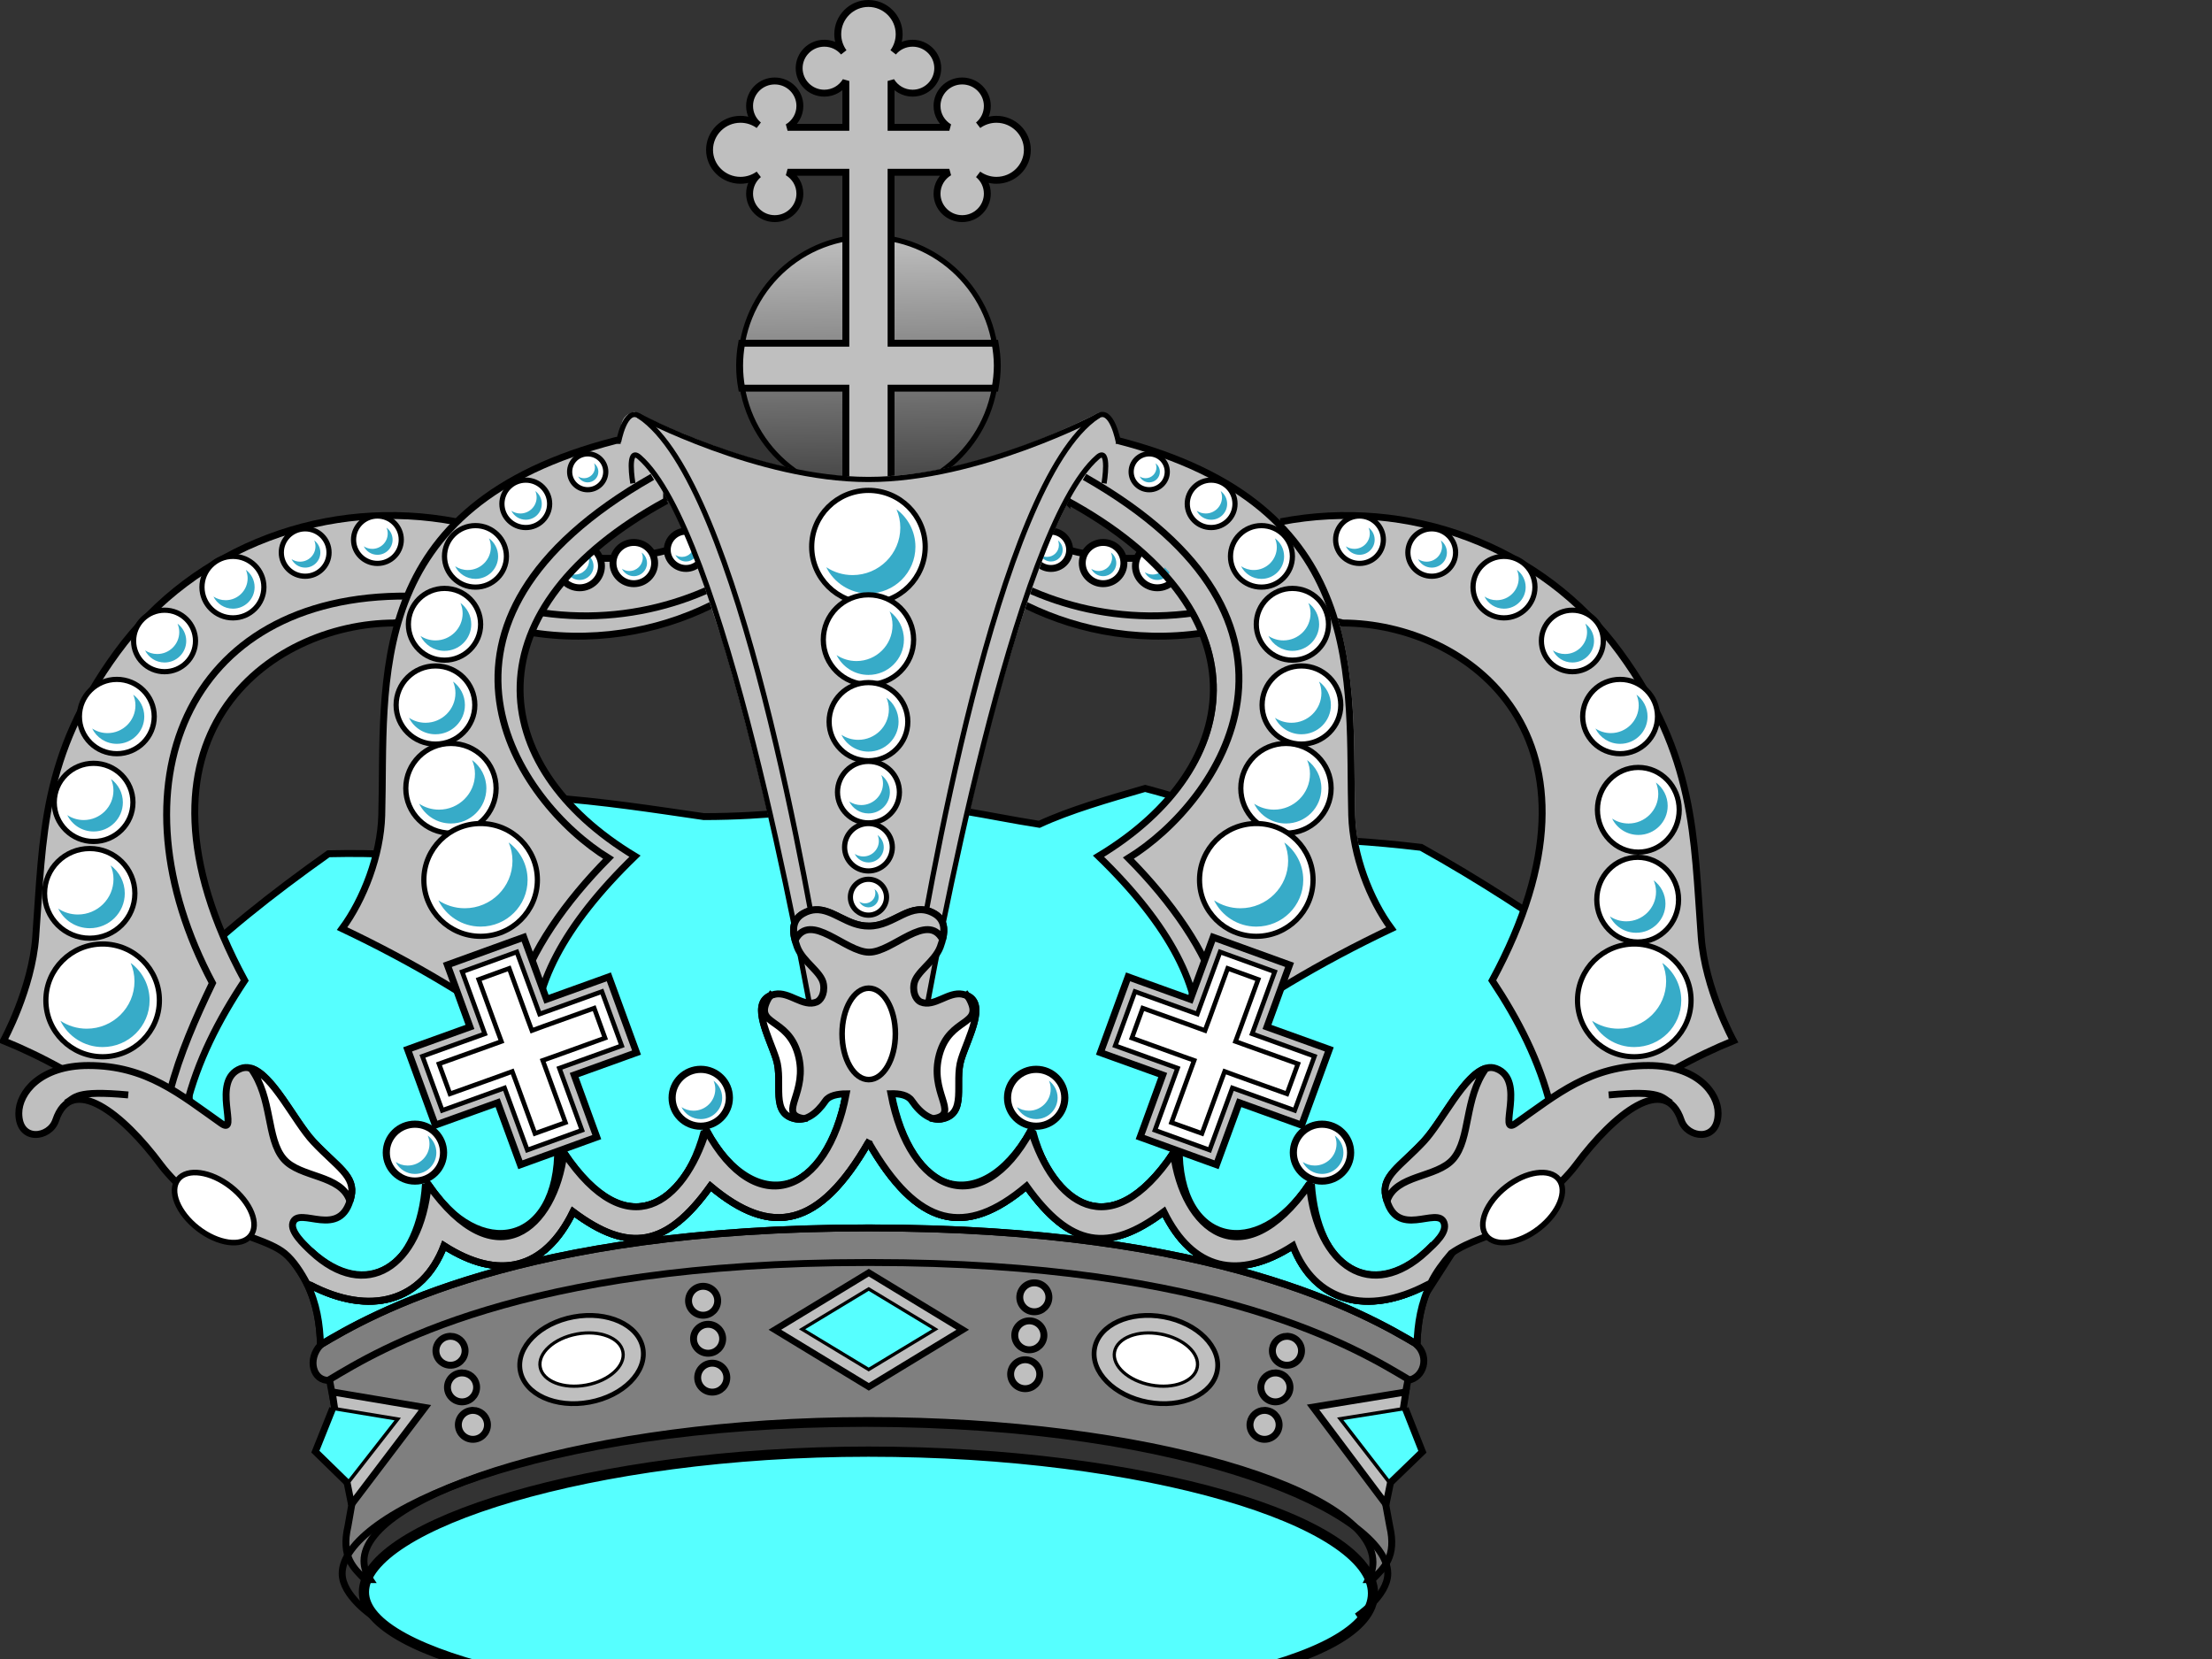
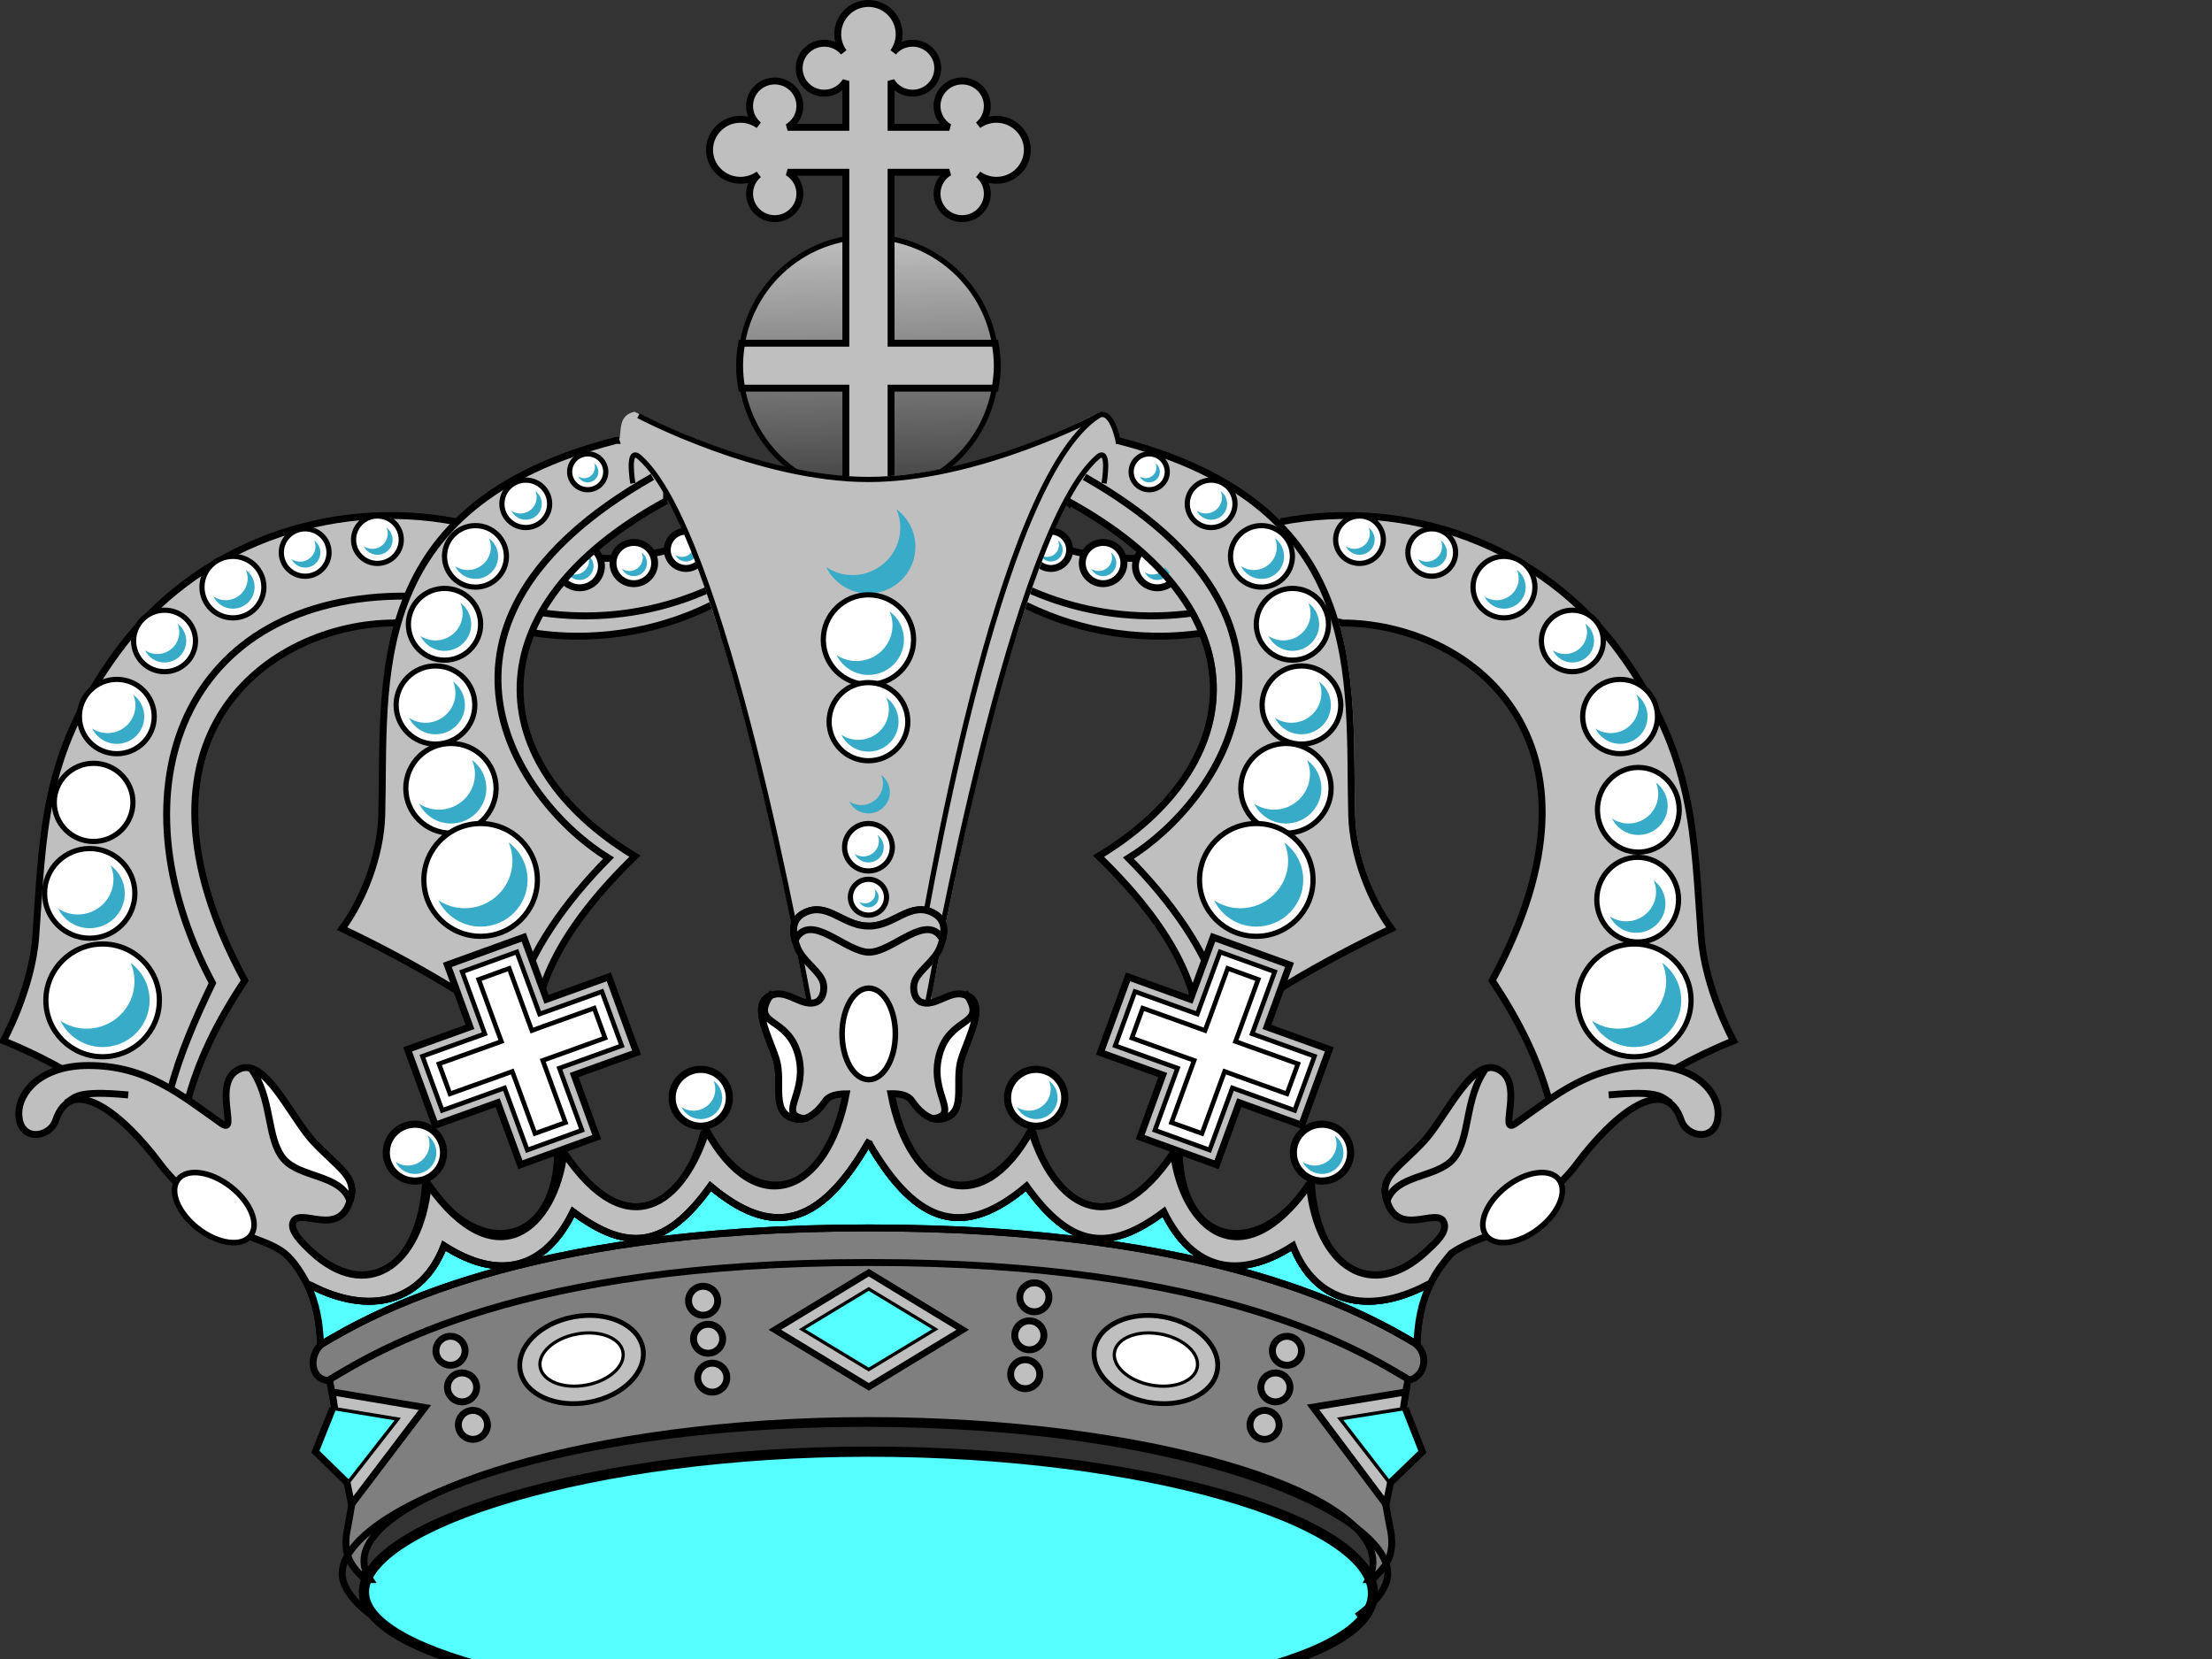
<svg xmlns="http://www.w3.org/2000/svg" width="640" height="480">
  <rect width="100%" height="100%" fill="#333333" stroke="none" />
  <title>crown</title>
  <defs>
    <linearGradient id="svg_18">
      <stop stop-color="#bfbfbf" offset="0" />
      <stop stop-color="#404040" offset="1" />
    </linearGradient>
  </defs>
  <g>
    <g fill="#817022" id="g4422">
      <path fill="#bfbfbf" fill-rule="nonzero" stroke="#000000" stroke-width="2" stroke-miterlimit="2" d="m146.682,181.617c41.028,9.836 77.913,-11.613 89.945,-34.677l1.775,-14.694c-18.067,19.455 -56.327,39.175 -86.69,23.804l-5.03,25.567l0,0z" id="path4418" />
      <path fill="#bfbfbf" fill-rule="nonzero" stroke="#000000" stroke-width="2" stroke-miterlimit="2" id="path4420" d="m148.753,175.74c29.27,7.017 56.431,-1.888 73.964,-15.944" />
    </g>
    <path fill="#e1cc68" fill-rule="nonzero" d="m355.862,181.617c-41.027,9.836 -77.913,-11.613 -89.945,-34.677l-1.775,-14.694c18.067,19.455 56.327,39.175 86.69,23.804l5.03,25.567z" id="path4405" />
    <path fill="#817022" fill-rule="nonzero" d="m264.155,132.255l1.762,14.688c8.361,16.028 28.731,31.239 54.146,35.75l8.589,-4.312l-2.045,-16.844c-24.286,-0.137 -48.978,-14.771 -62.452,-29.281z" id="path4416" />
    <path fill="#bfbfbf" stroke="#000000" stroke-width="2" stroke-miterlimit="2" id="path4452" d="m355.862,181.617c-41.027,9.836 -77.913,-11.613 -89.945,-34.677l-1.775,-14.694c18.067,19.455 56.327,39.175 86.69,23.804l5.03,25.567z" />
    <path fill="none" stroke="#000000" stroke-width="2" stroke-miterlimit="2" id="path4412" d="m353.791,175.739c-29.269,7.017 -56.431,-1.888 -73.964,-15.944" />
    <path fill="url(#svg_18)" fill-rule="nonzero" stroke="#000000" stroke-width="1.514" stroke-linecap="round" stroke-linejoin="round" stroke-miterlimit="3.5" id="path1873" d="m288.533,105.794c0,20.448 -16.689,37.024 -37.275,37.024c-20.586,0 -37.275,-16.576 -37.275,-37.024c0,-20.448 16.689,-37.024 37.275,-37.024c20.587,0 37.275,16.576 37.275,37.024z" transform="rotate(89.196 251.258,105.793)" />
    <path fill="#bfbfbf" fill-rule="nonzero" stroke="#000000" stroke-width="2" stroke-miterlimit="3.5" d="m251.251,1c-4.893,0 -8.865,3.976 -8.865,8.888c0,1.952 0.651,3.765 1.714,5.233c-1.335,-1.607 -3.343,-2.617 -5.603,-2.617c-4.018,0 -7.276,3.236 -7.276,7.227c0,3.991 3.258,7.227 7.276,7.227c2.653,0 4.959,-1.422 6.23,-3.53l0,13.415l-8.697,0l-8.154,0c2.122,-1.262 3.554,-3.553 3.554,-6.188c0,-3.991 -3.258,-7.227 -7.276,-7.227c-4.018,0 -7.276,3.236 -7.276,7.227c0,2.245 1.016,4.239 2.634,5.565c-1.476,-1.064 -3.303,-1.703 -5.269,-1.703c-4.945,0 -8.948,3.986 -8.948,8.847c0,4.86 4.003,8.805 8.948,8.805c1.966,0 3.791,-0.647 5.269,-1.703c-1.618,1.326 -2.634,3.321 -2.634,5.565c0,3.991 3.258,7.227 7.276,7.227c4.018,0 7.276,-3.236 7.276,-7.227c0,-2.636 -1.432,-4.926 -3.554,-6.188l8.154,0l8.697,0l0,49.466l-30.149,0c-0.376,2.107 -0.585,4.265 -0.585,6.479c0,2.221 0.207,4.407 0.585,6.521l30.149,0l0,29.904c2.122,0.373 4.294,0.623 6.523,0.623c2.236,0 4.437,-0.247 6.565,-0.623l0,-29.904l30.107,0c0.378,-2.114 0.627,-4.299 0.627,-6.521c0,-2.214 -0.252,-4.372 -0.627,-6.479l-30.107,0l0,-49.466l8.697,0l8.154,0c-2.122,1.262 -3.554,3.553 -3.554,6.188c0,3.991 3.258,7.227 7.276,7.227c4.018,0 7.276,-3.236 7.276,-7.227c0,-2.245 -1.016,-4.239 -2.634,-5.565c1.478,1.056 3.303,1.703 5.269,1.703c4.945,0 8.948,-3.945 8.948,-8.805c0,-4.86 -4.003,-8.847 -8.948,-8.847c-1.966,0 -3.793,0.639 -5.269,1.703c1.618,-1.326 2.634,-3.321 2.634,-5.565c0,-3.991 -3.258,-7.227 -7.276,-7.227c-4.018,0 -7.276,3.236 -7.276,7.227c0,2.636 1.432,4.926 3.554,6.188l-8.154,0l-8.697,0l0,-13.415c1.271,2.108 3.577,3.53 6.23,3.53c4.018,0 7.276,-3.236 7.276,-7.227c0,-3.991 -3.258,-7.227 -7.276,-7.227c-2.26,0 -4.268,1.01 -5.603,2.617c1.071,-1.466 1.714,-3.281 1.714,-5.233c0,-4.912 -4.013,-8.888 -8.907,-8.888z" id="rect2764" />
    <path fill="#56ffff" fill-rule="nonzero" stroke="#000000" stroke-width="2.957" stroke-miterlimit="4" d="m397.253,461.009c0,20.792 -65.4,33.217 -145.981,33.217c-80.582,0 -145.981,-14.65 -145.981,-33.588c0,-19.309 65.4,-40.632 145.981,-40.632c80.582,0 145.981,20.211 145.981,41.003z" id="path24708" />
-     <path fill="#56ffff" fill-rule="evenodd" stroke="#000000" stroke-width="2" stroke-miterlimit="2" d="m95.029,247.021c-16.573,11.741 -31.321,23.481 -42.925,35.221l2.986,40.041l35.833,47.455l19.409,22.986l290.397,0l22.396,-34.85l35.46,-40.782l0,-41.894c-14.992,-10.412 -30.436,-20.6 -47.404,-30.03c-14.09,-1.668 -26.967,-2.533 -38.073,-2.225c-12.597,-5.275 -25.311,-10.522 -41.805,-14.83c-10.825,3.152 -21.719,6.268 -30.608,10.381c-14.969,-2.329 -27.732,-5.753 -46.284,-6.303c-16.361,1.916 -32.485,4.067 -50.763,4.079c-14.642,-2.121 -28.987,-4.389 -45.538,-5.562l-29.115,17.426c-10.25,-0.584 -19.041,-1.458 -33.966,-1.113l0,0l0,0z" id="path9141" />
    <path fill="#e1cc68" fill-rule="evenodd" id="path20093" d="m370.528,150.964c36.734,-7.071 75.486,6.756 98.168,37.816c21.887,29.971 21.354,53.14 23.516,82.305c1.12,15.108 9.332,30.03 9.332,30.03c-10.469,4.253 -22.39,10.478 -37.326,21.133l-15.578,-2.211c-3.257,-13.025 -9.165,-24.679 -16.896,-36.346c38.127,-70.424 -7.241,-103.374 -43.298,-103.438l-28.554,-7.415l10.638,-21.874z" />
    <path fill="#c3af52" fill-rule="evenodd" d="m384.34,172.474l-18.909,1.812l22.999,5.969c36.057,0.064 81.45,33.014 43.323,103.437c7.731,11.668 13.638,23.319 16.895,36.344l2.108,0.312c2.656,-2.793 4.656,-5.031 4.656,-5.031l-2.014,0.625c-2.893,-11.107 -7.472,-21.37 -12.333,-31.5c29.943,-56.281 8.378,-112.582 -56.726,-111.969z" id="path4578" />
    <path fill="#7f7f7f" fill-rule="evenodd" stroke="#000000" stroke-width="2" stroke-miterlimit="4" d="m244.775,316.536c-5.459,28.992 -25.98,37.007 -40.397,10.5c-6.552,21.005 -22.694,33.94 -41.184,6.531c-2.789,21.838 -19.637,36.995 -39.296,9.156c-2.363,24.055 -17.852,33.772 -33.79,19.406l-8.463,-0.75c8.628,8.855 10.837,18.232 11.075,27.781c-3.892,4.171 -2.177,10.526 2.643,10.219l6.607,34.844l-1.29,7.344c-2.064,8.866 1.566,12.034 4.971,15.469l1.447,0c-1.189,-1.75 -1.793,-3.566 -1.793,-5.406c0,-19.309 65.402,-40.625 145.984,-40.625c80.582,0 145.952,20.208 145.952,41c0,1.734 -0.441,3.416 -1.321,5.031l1.133,0c3.404,-3.435 7.098,-6.603 5.034,-15.469l-1.353,-7.344l6.607,-34.844c4.714,-0.776 6.21,-6.809 2.643,-10.219c0.238,-9.549 2.446,-18.927 11.075,-27.781l-8.432,0.75c-15.939,14.365 -31.427,4.649 -33.79,-19.406c-19.659,27.838 -36.539,12.682 -39.328,-9.156c-18.49,27.408 -34.632,14.474 -41.184,-6.531c-14.417,26.507 -34.939,18.492 -40.397,-10.5l-6.914,-4.362l-6.237,4.362z" id="path5088" />
    <path fill="#56ffff" fill-rule="evenodd" stroke="#000000" stroke-width="2" stroke-miterlimit="2" d="m251.287,330.474c0,0 0,0 0,0zm0,0c-14.312,24.878 -28.12,27.546 -45.746,12.719c-12.652,17.673 -23.664,19.448 -39.737,7.406c-8.31,16.974 -21.57,19.933 -37.345,9.844c-6.228,16.23 -21.408,20.45 -38.824,11.312c-0.299,-0.157 -0.564,-0.275 -0.849,-0.406c2.836,5.787 3.777,11.738 3.933,17.75c14.715,-8.799 58.173,-33.812 158.065,-33.812l1.29,0c99.478,0 143.001,24.783 157.908,33.688c0.166,-6.012 1.132,-11.964 3.996,-17.75c-0.358,0.158 -0.69,0.332 -1.07,0.531c-17.416,9.138 -32.596,4.918 -38.824,-11.312c-15.775,10.09 -29.035,7.13 -37.345,-9.844c-16.073,12.042 -27.085,10.267 -39.737,-7.406c-17.623,14.824 -31.406,12.146 -45.714,-12.719z" id="path4259" />
    <path fill="none" stroke="#000000" stroke-width="2" stroke-miterlimit="3" d="m392.581,467.69c0,0 8.948,-5.965 8.948,-12.418c0,-17.24 -56.12,-43.343 -150.993,-43.443c0,0 -0.544,0 -0.544,0c-94.872,0.101 -150.993,26.203 -150.993,43.443c0,6.454 8.99,12.418 8.99,12.418" id="path24711" />
    <path fill="none" stroke="#000000" stroke-width="2.658" stroke-miterlimit="2" d="m87.597,360.25c18.536,19.89 34.271,6.035 35.833,-17.61c15.029,23.066 38.721,18.272 38.259,-10.937c13.087,24.647 34.752,24.161 42.365,-4.264c14.975,26.26 37.069,17.863 41.059,-11.493" id="path22932" />
    <path fill="none" stroke="#000000" stroke-width="2.658" stroke-miterlimit="2" id="path24723" d="m414.947,360.25c-18.536,19.89 -34.271,6.035 -35.833,-17.61c-15.029,23.066 -38.721,18.272 -38.259,-10.937c-13.087,24.647 -34.752,24.161 -42.365,-4.264c-14.975,26.26 -37.069,17.863 -41.059,-11.493" />
    <path fill="none" stroke="#000000" stroke-width="2" stroke-miterlimit="2" d="m412.894,371.743c-17.416,9.138 -32.591,4.923 -38.819,-11.308c-15.775,10.09 -29.016,7.149 -37.326,-9.825c-16.073,12.042 -27.1,10.258 -39.752,-7.415c-17.774,14.952 -31.657,12.117 -46.098,-13.347" id="path24725" />
    <path fill="none" stroke="#000000" stroke-width="2" stroke-miterlimit="3" d="m410.44,389.249c-14.494,-8.675 -57.91,-33.974 -158.353,-33.974l-1.296,0c-100.412,0 -143.819,25.3 -158.311,33.974" id="path2015" />
    <path fill="#bfbfbf" fill-rule="evenodd" stroke="#000000" stroke-width="2" stroke-miterlimit="3" d="m132.015,150.964c-36.734,-7.071 -75.486,6.756 -98.168,37.816c-21.887,29.971 -21.354,53.14 -23.515,82.305c-1.12,15.108 -9.332,30.03 -9.332,30.03c10.469,4.253 22.39,10.478 37.326,21.133l15.578,-2.211c3.257,-13.025 9.165,-24.679 16.896,-36.346c-38.127,-70.424 7.241,-103.374 43.298,-103.438l28.554,-7.415l-10.638,-21.874z" id="path13642" />
    <path fill="#ffffff" fill-rule="nonzero" stroke="#000000" stroke-width="1.505" stroke-miterlimit="3" d="m39.026,258.48c0,7.166 -5.849,12.976 -13.064,12.976c-7.215,0 -13.064,-5.81 -13.064,-12.976c0,-7.167 5.849,-12.976 13.064,-12.976c7.215,0 13.064,5.81 13.064,12.976z" id="path15420" />
    <path fill="#ffffff" fill-rule="nonzero" stroke="#000000" stroke-width="1.505" stroke-miterlimit="3" id="path15424" d="m38.466,232.157c0,6.245 -5.097,11.308 -11.384,11.308c-6.287,0 -11.384,-5.063 -11.384,-11.308c0,-6.245 5.097,-11.308 11.384,-11.308c6.287,0 11.384,5.063 11.384,11.308z" />
    <path fill="#ffffff" fill-rule="nonzero" stroke="#000000" stroke-width="1.505" stroke-miterlimit="3" d="m44.625,207.318c0,5.938 -4.846,10.752 -10.825,10.752c-5.978,0 -10.825,-4.814 -10.825,-10.752c0,-5.938 4.846,-10.752 10.825,-10.752c5.978,0 10.825,4.814 10.825,10.752z" id="path15428" />
    <path fill="#ffffff" fill-rule="nonzero" stroke="#000000" stroke-width="1.505" stroke-miterlimit="3" id="path15430" d="m56.569,185.444c0,4.914 -4.011,8.898 -8.958,8.898c-4.948,0 -8.958,-3.984 -8.958,-8.898c0,-4.914 4.011,-8.898 8.958,-8.898c4.947,0 8.958,3.984 8.958,8.898z" />
    <path fill="#ffffff" fill-rule="nonzero" stroke="#000000" stroke-width="1.505" stroke-miterlimit="3" id="path15434" d="m76.352,169.872c0,4.914 -4.011,8.898 -8.958,8.898c-4.948,0 -8.958,-3.984 -8.958,-8.898c0,-4.914 4.011,-8.898 8.958,-8.898c4.948,0 8.958,3.984 8.958,8.898z" />
    <path fill="#ffffff" fill-rule="nonzero" stroke="#000000" stroke-width="1.505" stroke-miterlimit="3" d="m95.201,159.862c0,3.788 -3.092,6.859 -6.905,6.859c-3.814,0 -6.905,-3.071 -6.905,-6.859c0,-3.788 3.092,-6.859 6.905,-6.859c3.814,0 6.905,3.071 6.905,6.859z" id="path15438" />
    <path fill="#ffffff" fill-rule="nonzero" stroke="#000000" stroke-width="1.505" stroke-miterlimit="3" id="path15440" d="m116.104,156.155c0,3.788 -3.092,6.859 -6.905,6.859c-3.814,0 -6.905,-3.071 -6.905,-6.859c0,-3.788 3.092,-6.859 6.905,-6.859c3.814,0 6.905,3.071 6.905,6.859z" />
    <path fill="none" stroke="#000000" stroke-width="2" stroke-miterlimit="3" d="m118.204,172.467c-65.104,-0.613 -86.679,55.684 -56.736,111.965c-4.861,10.13 -9.424,20.407 -12.318,31.513" id="path15446" />
    <path fill="#ffffff" fill-rule="nonzero" stroke="#000000" stroke-width="2" stroke-miterlimit="3" d="m198.471,153.693c2.995,0 5.411,2.431 5.411,5.406c0,2.975 -2.416,5.375 -5.411,5.375c-2.995,0 -5.411,-2.4 -5.411,-5.375c0,-2.975 2.416,-5.406 5.411,-5.406z" id="path4250" />
    <path fill="#ffffff" fill-rule="nonzero" stroke="#000000" stroke-width="2" stroke-miterlimit="3" d="m183.369,156.943c3.322,0 6.041,2.669 6.041,5.969c0,3.299 -2.719,5.969 -6.041,5.969c-3.322,0 -6.009,-2.669 -6.009,-5.969c0,-3.299 2.687,-5.969 6.009,-5.969z" id="path4248" />
    <path fill="#ffffff" fill-rule="nonzero" stroke="#000000" stroke-width="2" stroke-miterlimit="3" d="m167.701,157.536c3.485,0 6.324,2.788 6.324,6.25c0,3.462 -2.839,6.281 -6.324,6.281c-3.485,0 -6.324,-2.82 -6.324,-6.281c0,-3.462 2.839,-6.25 6.324,-6.25z" id="path4481" />
    <path fill="#37abc8" fill-rule="nonzero" d="m170.105,160.592c0.207,0.486 0.326,1.013 0.326,1.574c0,2.243 -1.834,4.064 -4.092,4.064c-0.832,0 -1.61,-0.251 -2.256,-0.676c0.655,1.331 2.026,2.25 3.617,2.25c2.224,0 4.027,-1.791 4.027,-4c0,-1.314 -0.636,-2.483 -1.622,-3.213z" id="path4506" />
    <path fill="#bfbfbf" fill-rule="evenodd" stroke="#000000" stroke-width="2" stroke-miterlimit="3" d="m192.856,144.847c-57.141,31.064 -52.768,76.621 -9.145,102.882c-20.845,20.19 -29.979,38.264 -28.928,54.5c-16.543,-12.717 -35.279,-23.801 -55.802,-33.552c6.274,-8.487 11.147,-21.25 11.472,-32.751c1.099,-38.641 -5.893,-89.667 67.846,-108.503l14.728,0.167l-0.171,17.258z" id="path10983" />
    <path fill="none" stroke="#000000" stroke-width="2" stroke-miterlimit="3" d="m188.75,137.988c-74.539,42.357 -39.135,94.037 -12.691,110.297c-12.454,12.563 -22.635,27.042 -26.315,40.411l0,0" id="path12755" />
    <path fill="#ffffff" fill-rule="nonzero" stroke="#000000" stroke-width="1.505" stroke-miterlimit="3" id="path15418" d="m143.539,228.079c0,7.166 -5.849,12.976 -13.064,12.976c-7.215,0 -13.064,-5.81 -13.064,-12.976c0,-7.167 5.849,-12.976 13.064,-12.976c7.215,0 13.064,5.81 13.064,12.976z" />
    <path fill="#ffffff" fill-rule="nonzero" stroke="#000000" stroke-width="1.505" stroke-miterlimit="3" id="path15416" d="m155.483,254.588c0,9.009 -7.353,16.313 -16.424,16.313c-9.07,0 -16.423,-7.303 -16.423,-16.313c0,-9.009 7.353,-16.313 16.423,-16.313c9.07,0 16.424,7.303 16.424,16.313z" />
    <path fill="#ffffff" fill-rule="nonzero" stroke="#000000" stroke-width="1.505" stroke-miterlimit="3" d="m137.38,203.981c0,6.245 -5.097,11.308 -11.384,11.308c-6.288,0 -11.384,-5.063 -11.384,-11.308c0,-6.245 5.097,-11.308 11.384,-11.308c6.287,0 11.384,5.063 11.384,11.308z" id="path15422" />
    <path fill="#ffffff" fill-rule="nonzero" stroke="#000000" stroke-width="1.505" stroke-miterlimit="3" id="path15426" d="m139.06,180.624c0,5.733 -4.679,10.381 -10.451,10.381c-5.772,0 -10.451,-4.648 -10.451,-10.381c0,-5.733 4.679,-10.381 10.451,-10.381c5.772,0 10.451,4.648 10.451,10.381z" />
    <path fill="#ffffff" fill-rule="nonzero" stroke="#000000" stroke-width="1.505" stroke-miterlimit="3" d="m146.525,160.974c0,4.914 -4.011,8.898 -8.958,8.898c-4.948,0 -8.958,-3.984 -8.958,-8.898c0,-4.914 4.011,-8.898 8.958,-8.898c4.948,0 8.958,3.984 8.958,8.898z" id="path15432" />
    <path fill="#ffffff" fill-rule="nonzero" stroke="#000000" stroke-width="1.505" stroke-miterlimit="3" d="m159.029,145.774c0,3.788 -3.092,6.859 -6.905,6.859c-3.814,0 -6.905,-3.071 -6.905,-6.859c0,-3.788 3.092,-6.859 6.905,-6.859c3.814,0 6.905,3.071 6.905,6.859z" id="path15442" />
    <path fill="#ffffff" fill-rule="nonzero" stroke="#000000" stroke-width="1.505" stroke-miterlimit="3" id="path15444" d="m175.266,136.505c0,2.867 -2.34,5.19 -5.226,5.19c-2.886,0 -5.226,-2.324 -5.226,-5.19c0,-2.867 2.34,-5.19 5.226,-5.19c2.886,0 5.226,2.324 5.226,5.19z" />
    <path fill="#ffffff" fill-rule="nonzero" stroke="#000000" stroke-width="1.505" stroke-miterlimit="3" d="m46.118,289.438c0,9.009 -7.353,16.313 -16.423,16.313c-9.07,0 -16.423,-7.303 -16.423,-16.313c0,-9.009 7.353,-16.313 16.423,-16.313c9.07,0 16.423,7.303 16.423,16.313z" id="path15414" />
    <path fill="#ffffff" fill-rule="nonzero" stroke="#000000" stroke-width="1.505" stroke-miterlimit="3" id="path20095" d="m463.517,258.48c0,7.166 5.849,12.976 13.064,12.976c7.215,0 13.064,-5.81 13.064,-12.976c0,-7.167 -5.849,-12.976 -13.064,-12.976c-7.215,0 -13.064,5.81 -13.064,12.976z" />
    <path fill="#ffffff" fill-rule="nonzero" stroke="#000000" stroke-width="1.505" stroke-miterlimit="3" d="m464.077,232.157c0,6.245 5.097,11.308 11.385,11.308c6.287,0 11.384,-5.063 11.384,-11.308c0,-6.245 -5.097,-11.308 -11.384,-11.308c-6.288,0 -11.385,5.063 -11.385,11.308z" id="path20097" />
    <path fill="#817022" fill-rule="nonzero" d="m384.34,172.474l-11.893,3.625l15.983,4.156c8.184,0.014 16.859,1.73 24.918,5.188l4.593,-7.031c-9.439,-3.929 -20.659,-6.059 -33.602,-5.938z" id="path4454" />
    <path fill="none" stroke="#000000" stroke-width="2" stroke-miterlimit="3" id="path20109" d="m384.339,172.467c65.104,-0.613 86.679,55.684 56.736,111.965c4.861,10.13 9.424,20.407 12.318,31.513" />
    <path fill="#bfbfbf" stroke="#000000" stroke-width="2" stroke-miterlimit="3" d="m370.528,150.964c36.734,-7.071 75.486,6.756 98.168,37.816c21.887,29.971 21.354,53.14 23.516,82.305c1.12,15.108 9.332,30.03 9.332,30.03c-10.469,4.253 -22.39,10.478 -37.326,21.133l-15.578,-2.211c-3.257,-13.025 -9.165,-24.679 -16.896,-36.346c38.127,-70.424 -7.241,-103.374 -43.298,-103.438l-28.554,-7.415l10.638,-21.874z" id="path4463" />
    <path fill="#ffffff" fill-rule="nonzero" stroke="#000000" stroke-width="1.505" stroke-miterlimit="3" d="m445.974,185.444c0,4.914 4.011,8.898 8.958,8.898c4.948,0 8.958,-3.984 8.958,-8.898c0,-4.914 -4.011,-8.898 -8.958,-8.898c-4.948,0 -8.958,3.984 -8.958,8.898z" id="path20101" />
    <path fill="#ffffff" fill-rule="nonzero" stroke="#000000" stroke-width="1.505" stroke-miterlimit="3" id="path20099" d="m457.918,207.318c0,5.938 4.846,10.752 10.825,10.752c5.978,0 10.825,-4.814 10.825,-10.752c0,-5.938 -4.846,-10.752 -10.825,-10.752c-5.978,0 -10.825,4.814 -10.825,10.752z" />
    <path fill="#ffffff" fill-rule="nonzero" stroke="#000000" stroke-width="2" stroke-miterlimit="3" d="m304.072,153.693c-2.995,0 -5.411,2.431 -5.411,5.406c0,2.975 2.416,5.375 5.411,5.375c2.995,0 5.411,-2.4 5.411,-5.375c0,-2.975 -2.416,-5.406 -5.411,-5.406z" id="path4244" />
    <path fill="#ffffff" fill-rule="nonzero" stroke="#000000" stroke-width="2" stroke-miterlimit="3" d="m319.174,156.943c-3.322,0 -6.041,2.669 -6.041,5.969c0,3.299 2.719,5.969 6.041,5.969c3.322,0 6.009,-2.669 6.009,-5.969c-0,-3.299 -2.688,-5.969 -6.009,-5.969z" id="path4242" />
    <path fill="#ffffff" fill-rule="nonzero" stroke="#000000" stroke-width="2" stroke-miterlimit="3" d="m334.842,157.536c-3.485,0 -6.324,2.788 -6.324,6.25c0,3.462 2.839,6.281 6.324,6.281c3.485,0 6.324,-2.82 6.324,-6.281c-0,-3.462 -2.839,-6.25 -6.324,-6.25z" id="path4466" />
    <path fill="#bfbfbf" fill-rule="evenodd" id="path20117" d="m309.687,144.847c57.141,31.064 52.768,76.621 9.145,102.882c20.845,20.19 29.978,38.264 28.928,54.5c16.543,-12.717 35.279,-23.801 55.803,-33.552c-6.274,-8.487 -11.146,-21.25 -11.472,-32.751c-1.099,-38.641 5.893,-89.667 -67.846,-108.503l-14.728,0.167l0.171,17.258z" />
    <path fill="#37abc8" fill-rule="nonzero" id="path4582" d="m337.246,160.592c0.207,0.486 0.326,1.013 0.326,1.574c0,2.243 -1.834,4.064 -4.092,4.064c-0.832,0 -1.61,-0.251 -2.256,-0.676c0.655,1.331 2.026,2.25 3.617,2.25c2.224,0 4.027,-1.791 4.027,-4c0,-1.314 -0.636,-2.483 -1.622,-3.213z" />
    <path fill="#bfbfbf" fill-rule="evenodd" d="m310.586,135.443l0.094,9.406c57.141,31.064 52.778,76.614 9.155,102.875c19.359,18.751 28.597,35.677 28.977,51c3.294,-5.175 6.135,-9.688 6.135,-9.688l-1.164,-0.344c-3.68,-13.369 -13.848,-27.844 -26.302,-40.406c26.444,-16.26 61.86,-67.956 -12.679,-110.312l-4.216,-2.531l0,0z" id="path4585" />
    <path fill="none" stroke="#000000" stroke-width="2" stroke-miterlimit="3" id="path20119" d="m313.793,137.988c74.539,42.357 39.135,94.037 12.691,110.297c12.454,12.563 22.635,27.042 26.315,40.411l0,0" />
    <path fill="#ffffff" fill-rule="nonzero" stroke="#000000" stroke-width="1.505" stroke-miterlimit="3" d="m359.004,228.079c0,7.166 5.849,12.976 13.064,12.976c7.215,0 13.064,-5.81 13.064,-12.976c0,-7.167 -5.849,-12.976 -13.064,-12.976c-7.215,0 -13.064,5.81 -13.064,12.976z" id="path20121" />
    <path fill="#ffffff" fill-rule="nonzero" stroke="#000000" stroke-width="1.505" stroke-miterlimit="3" d="m347.06,254.588c0,9.009 7.353,16.313 16.424,16.313c9.07,0 16.423,-7.303 16.423,-16.313c0,-9.009 -7.353,-16.313 -16.423,-16.313c-9.07,0 -16.424,7.303 -16.424,16.313z" id="path20123" />
    <path fill="#ffffff" fill-rule="nonzero" stroke="#000000" stroke-width="1.505" stroke-miterlimit="3" id="path20125" d="m365.163,203.981c0,6.245 5.097,11.308 11.384,11.308c6.288,0 11.384,-5.063 11.384,-11.308c0,-6.245 -5.097,-11.308 -11.384,-11.308c-6.288,0 -11.384,5.063 -11.384,11.308z" />
    <path fill="#ffffff" fill-rule="nonzero" stroke="#000000" stroke-width="1.505" stroke-miterlimit="3" d="m363.483,180.624c0,5.733 4.679,10.381 10.451,10.381c5.772,0 10.451,-4.648 10.451,-10.381c0,-5.733 -4.679,-10.381 -10.451,-10.381c-5.772,0 -10.451,4.648 -10.451,10.381z" id="path20127" />
    <path fill="#ffffff" fill-rule="nonzero" stroke="#000000" stroke-width="1.505" stroke-miterlimit="3" id="path20129" d="m356.018,160.974c0,4.914 4.011,8.898 8.958,8.898c4.948,0 8.958,-3.984 8.958,-8.898c0,-4.914 -4.011,-8.898 -8.958,-8.898c-4.948,0 -8.958,3.984 -8.958,8.898z" />
    <path fill="#ffffff" fill-rule="nonzero" stroke="#000000" stroke-width="1.505" stroke-miterlimit="3" id="path20131" d="m343.514,145.774c0,3.788 3.092,6.859 6.905,6.859c3.814,0 6.905,-3.071 6.905,-6.859c0,-3.788 -3.092,-6.859 -6.905,-6.859c-3.814,0 -6.905,3.071 -6.905,6.859z" />
    <path fill="#ffffff" fill-rule="nonzero" stroke="#000000" stroke-width="1.505" stroke-miterlimit="3" d="m327.277,136.505c0,2.867 2.34,5.19 5.226,5.19c2.886,0 5.226,-2.324 5.226,-5.19c0,-2.867 -2.34,-5.19 -5.226,-5.19c-2.886,0 -5.226,2.324 -5.226,5.19z" id="path20133" />
    <path fill="#ffffff" fill-rule="nonzero" stroke="#000000" stroke-width="1.505" stroke-miterlimit="3" id="path20135" d="m456.425,289.438c0,9.009 7.353,16.313 16.424,16.313c9.07,0 16.423,-7.303 16.423,-16.313c0,-9.009 -7.353,-16.313 -16.423,-16.313c-9.07,0 -16.424,7.303 -16.424,16.313z" />
    <path fill="none" stroke="#000000" stroke-width="2" stroke-miterlimit="3" d="m308.687,144.847c57.141,31.064 52.768,76.621 9.145,102.882c20.845,20.19 29.978,38.264 28.928,54.5c16.543,-12.717 35.279,-23.801 55.803,-33.552c-6.274,-8.487 -11.146,-21.25 -11.472,-32.751c-1.099,-38.641 5.893,-89.667 -67.846,-108.503l-14.728,0.167l0.171,17.258z" id="path4590" />
    <path fill="#37abc8" fill-rule="nonzero" d="m200.5,156.373c0.175,0.41 0.275,0.855 0.275,1.329c0,1.894 -1.548,3.431 -3.455,3.431c-0.703,0 -1.359,-0.212 -1.904,-0.571c0.553,1.124 1.71,1.899 3.053,1.899c1.878,0 3.4,-1.512 3.4,-3.377c0,-1.109 -0.537,-2.096 -1.369,-2.712z" id="path4519" />
    <path fill="#37abc8" fill-rule="nonzero" id="path4588" d="m306.102,156.373c0.175,0.41 0.275,0.855 0.275,1.329c0,1.894 -1.548,3.431 -3.455,3.431c-0.703,0 -1.359,-0.212 -1.904,-0.571c0.553,1.124 1.71,1.899 3.053,1.899c1.878,0 3.4,-1.512 3.4,-3.377c0,-1.109 -0.537,-2.096 -1.369,-2.712z" />
    <path fill="#bfbfbf" fill-rule="nonzero" d="m182.92,119.317c-4.051,1.28 -3.057,5.465 -3.755,7.787c1.187,3.361 3.689,12.09 3.689,12.09c-0.348,-3.586 1.468,-7.801 2.803,-5.408c12.429,14.565 17.255,33.755 23.313,51.5c11.34,37.913 19.408,76.753 26.46,115.719c-3.392,4.315 9.533,2.528 13.025,2.875c6.79,-0.643 14.137,1.509 20.45,-1.531c-3.864,-3.42 0.907,-10.198 0.692,-15.014c9.047,-45.182 17.885,-90.866 35.301,-133.643c3.66,-7.405 7.187,-16.576 13.969,-21.25c1.082,1.778 1.191,3.638 1.243,6.842c1.583,-3.766 2.903,-12.21 2.903,-12.21c-0.594,-3.285 -2.397,-9.883 -6.436,-6.976c-27.036,13.395 -58.303,22.676 -88.415,15.282c-15.553,-3.402 -30.338,-9.427 -44.613,-16.25l-0.629,0.188l0,-0z" id="path19128" />
-     <path fill="#ffffff" fill-rule="nonzero" stroke="#000000" stroke-width="1.505" stroke-miterlimit="3" id="path4560" d="m267.695,158.194c0,9.009 -7.353,16.313 -16.424,16.313c-9.07,0 -16.423,-7.303 -16.423,-16.313c0,-9.009 7.353,-16.313 16.423,-16.313c9.07,0 16.424,7.303 16.424,16.313z" />
    <path fill="#37abc8" fill-rule="nonzero" d="m259.386,147.359c0.699,1.641 1.101,3.42 1.101,5.312c0,7.571 -6.19,13.719 -13.812,13.719c-2.809,0 -5.433,-0.848 -7.614,-2.281c2.21,4.493 6.837,7.594 12.207,7.594c7.507,0 13.592,-6.044 13.592,-13.5c0,-4.435 -2.148,-8.381 -5.474,-10.844z" id="path4350" />
    <path fill="#ffffff" fill-rule="nonzero" stroke="#000000" stroke-width="1.505" stroke-miterlimit="3" d="m264.336,185.073c0,7.166 -5.849,12.976 -13.064,12.976c-7.215,0 -13.064,-5.81 -13.064,-12.976c0,-7.167 5.849,-12.976 13.064,-12.976c7.215,0 13.064,5.81 13.064,12.976z" id="path4563" />
    <path fill="#ffffff" fill-rule="nonzero" stroke="#000000" stroke-width="1.505" stroke-miterlimit="3" id="path4565" d="m262.656,208.801c0,6.245 -5.097,11.308 -11.384,11.308c-6.287,0 -11.384,-5.063 -11.384,-11.308c0,-6.245 5.097,-11.308 11.384,-11.308c6.287,0 11.384,5.063 11.384,11.308z" />
-     <path fill="#ffffff" fill-rule="nonzero" stroke="#000000" stroke-width="1.505" stroke-miterlimit="3" d="m260.23,229.191c0,4.914 -4.011,8.898 -8.958,8.898c-4.948,0 -8.958,-3.984 -8.958,-8.898c0,-4.914 4.011,-8.898 8.958,-8.898c4.947,0 8.958,3.984 8.958,8.898z" id="path4567" />
    <path fill="#ffffff" fill-rule="nonzero" stroke="#000000" stroke-width="1.505" stroke-miterlimit="3" id="path4569" d="m258.177,245.134c0,3.788 -3.092,6.859 -6.905,6.859c-3.814,0 -6.905,-3.071 -6.905,-6.859c0,-3.788 3.092,-6.859 6.905,-6.859c3.814,0 6.905,3.071 6.905,6.859z" />
    <path fill="#ffffff" fill-rule="nonzero" stroke="#000000" stroke-width="1.505" stroke-miterlimit="3" d="m256.497,259.593c0,2.867 -2.34,5.19 -5.226,5.19c-2.886,0 -5.226,-2.324 -5.226,-5.19c0,-2.867 2.34,-5.19 5.226,-5.19c2.886,0 5.226,2.324 5.226,5.19z" id="path4571" />
    <g stroke-width="1.505" stroke-miterlimit="3" id="g18168">
      <path fill="none" stroke="#000000" stroke-width="1.505" stroke-miterlimit="3" id="path4601" d="m323.592,127.979c0,0 -1.865,-10.315 -5.972,-7.6c-29.238,19.323 -49.457,141.809 -53.936,167.576" />
-       <path fill="none" stroke="#000000" stroke-width="1.505" stroke-miterlimit="3" d="m178.953,127.979c0,0 1.865,-10.315 5.972,-7.6c29.238,19.323 49.457,141.809 53.936,167.576" id="path4614" />
      <g stroke-width="1.505" stroke-miterlimit="3" id="g10028">
        <path fill="none" stroke="#000000" stroke-width="1.505" stroke-miterlimit="3" d="m317.821,120.283c0,0 -34.716,18.441 -66.444,18.441c0,0 -0.209,0 -0.209,0c-31.728,0 -66.444,-18.441 -66.444,-18.441" id="path4599" />
        <g stroke-width="1.505" stroke-miterlimit="3" id="g6453">
          <path fill="none" stroke="#000000" stroke-width="1.505" stroke-miterlimit="3" id="path6449" d="m183.103,139.842c0,0 -1.851,-10.821 1.866,-7.6c24.013,20.806 46.844,144.034 51.323,169.801" />
          <path fill="none" stroke="#000000" stroke-width="1.505" stroke-miterlimit="3" d="m319.442,139.842c0,0 1.851,-10.821 -1.866,-7.6c-24.013,20.806 -46.844,144.034 -51.323,169.801" id="path6451" />
        </g>
      </g>
    </g>
    <path fill="#ffffff" fill-rule="nonzero" stroke="#000000" stroke-width="1.505" stroke-miterlimit="3" d="m462,260.295c0,6.766 5.297,12.252 11.831,12.252c6.534,0 11.831,-5.485 11.831,-12.252c0,-6.766 -5.297,-12.252 -11.831,-12.252c-6.534,0 -11.831,5.485 -11.831,12.252z" id="svg_16" />
    <path fill="#bfbfbf" fill-rule="evenodd" stroke="#000000" stroke-width="2" stroke-miterlimit="2" d="m235.965,263.224c-1.164,0.055 -2.367,0.382 -3.65,1.125c-3.4,1.969 -3.176,5.545 -1.667,9.625c1.595,4.316 7.095,7.254 7.614,10.812c0.44,3.016 -1.001,4.725 -1.982,5.125c-3.926,1.6 -7.901,-3.095 -12.081,-2.25c-7.807,1.578 -1.765,11.998 0.378,18.781c2.176,6.891 -2.053,16.055 5.946,17.344c2.564,0.413 5.604,-1.283 8.337,-5.312c1.037,-1.528 3.613,-1.989 5.978,-2c-5.459,28.992 -26.043,37.07 -40.46,10.562c-6.552,21.005 -22.694,33.94 -41.184,6.531c-2.789,21.838 -19.637,36.995 -39.296,9.156c-2.363,24.055 -18.14,34.045 -33.79,19.406c-2.299,-2.151 -6.173,-5.848 -5.38,-8.312c1.666,-5.178 13.989,5.306 16.864,-7.625c1.324,-5.958 -4.052,-8.536 -10.917,-15.875c-6.268,-6.7 -13.76,-23.902 -21.017,-21.156c-8.87,3.356 -0.179,19.708 -5.632,15.875c-11.94,-8.394 -21.63,-16.75 -38.447,-16.75c-13.936,0 -20.136,7.879 -20.136,13.812c0,8.471 8.937,7.22 10.666,2.062c4.595,-13.708 19.41,-1.98 30.455,12.906c4.245,5.722 14.667,14.613 18.94,17.656c3.841,2.736 12.517,4.342 16.864,7.906c2.559,2.098 4.806,5.646 6.418,8.719c0.285,0.131 0.551,0.249 0.849,0.406c17.416,9.138 32.596,4.918 38.824,-11.312c15.775,10.09 29.035,7.13 37.345,-9.844c16.073,12.042 27.085,10.267 39.737,-7.406c17.626,14.827 31.434,12.159 45.746,-12.719c14.309,24.865 28.092,27.543 45.714,12.719c12.652,17.673 23.664,19.448 39.737,7.406c8.31,16.974 21.57,19.933 37.345,9.844c6.228,16.23 21.408,20.45 38.824,11.312c0.366,-0.192 0.695,-0.347 1.038,-0.5c1.527,-3.17 3.663,-5.961 5.946,-8.625c5.133,-3.626 11.581,-4.946 17.147,-7.906c4.273,-3.043 14.695,-11.934 18.94,-17.656c11.045,-14.886 25.86,-26.614 30.455,-12.906c1.729,5.157 10.666,6.408 10.666,-2.062c0,-5.934 -6.2,-13.812 -20.136,-13.812c-16.817,0 -26.507,8.356 -38.447,16.75c-5.452,3.833 3.238,-12.519 -5.632,-15.875c-7.256,-2.745 -14.749,14.456 -21.017,21.156c-6.865,7.339 -12.242,9.917 -10.917,15.875c2.875,12.931 15.098,2.475 16.864,7.625c0.943,2.752 -2.481,5.788 -5.191,8.312c-15.687,14.612 -31.427,4.649 -33.79,-19.406c-19.659,27.838 -36.539,12.682 -39.328,-9.156c-18.49,27.408 -34.632,14.474 -41.184,-6.531c-14.417,26.507 -35.096,18.398 -40.555,-10.594c2.386,-0.054 4.88,0.32 6.041,2.031c2.734,4.03 5.805,5.726 8.369,5.312c7.999,-1.289 3.738,-10.453 5.915,-17.344c2.142,-6.784 8.216,-17.203 0.409,-18.781c-4.18,-0.845 -8.156,3.85 -12.081,2.25c-0.981,-0.4 -2.422,-2.109 -1.982,-5.125c0.519,-3.558 6.019,-6.496 7.614,-10.812c1.508,-4.08 1.701,-7.656 -1.699,-9.625c-6.842,-3.962 -11.513,3.678 -19.003,3.594c-6.085,0.068 -10.341,-4.957 -15.385,-4.719z" id="path6457" />
    <path fill="#ffffff" fill-rule="nonzero" stroke="#000000" stroke-width="1.617" stroke-miterlimit="2" id="path9122" d="m259.062,299.137c0,7.304 -3.452,13.226 -7.711,13.226c-4.259,0 -7.711,-5.921 -7.711,-13.226c0,-7.304 3.452,-13.226 7.711,-13.226c4.259,0 7.711,5.921 7.711,13.226z" />
    <path fill="none" stroke="#000000" stroke-width="2" stroke-miterlimit="2" id="path23819" d="m89.649,371.743c17.417,9.138 32.591,4.923 38.819,-11.308c15.775,10.09 29.016,7.149 37.326,-9.825c16.073,12.042 27.1,10.258 39.752,-7.415c17.774,14.952 31.657,12.117 46.098,-13.347" />
    <path fill="none" stroke="#000000" stroke-width="2" stroke-miterlimit="3" d="m407.763,399.26c-14.494,-8.675 -55.234,-33.974 -155.677,-33.974l-1.296,0c-100.412,0 -141.143,25.3 -155.635,33.974" id="path27504" />
    <path fill="#bfbfbf" fill-rule="evenodd" stroke="#000000" stroke-width="2" stroke-linecap="round" stroke-miterlimit="4" id="path2905" d="m384.607,303.621l-3.146,-1.137l-14.89,-5.358l5.395,-14.831l1.145,-3.125l-3.146,-1.137l-15.813,-5.725l-3.146,-1.137l-1.145,3.125l-5.436,14.832l-14.89,-5.358l-3.146,-1.137l-1.144,3.125l-5.722,15.665l-1.145,3.125l3.146,1.137l14.89,5.358l-5.395,14.831l-1.144,3.125l3.146,1.137l15.813,5.725l3.146,1.137l1.144,-3.125l5.436,-14.832l14.89,5.358l3.146,1.137l1.145,-3.125l5.722,-15.665l1.144,-3.125z" />
    <path fill="#ffffff" fill-rule="evenodd" stroke="#000000" stroke-width="1.329" stroke-linecap="round" stroke-miterlimit="4" id="path2907" d="m380.316,305.609l-18.036,-6.495l6.539,-17.956l-15.813,-5.725l-6.581,17.956l-18.036,-6.495l-5.722,15.665l18.036,6.495l-6.539,17.956l15.813,5.725l6.581,-17.956l18.036,6.495l5.722,-15.665z" />
    <path fill="#ffffff" fill-rule="evenodd" stroke="#000000" stroke-width="1.329" stroke-linecap="round" stroke-miterlimit="4" d="m355.211,280.185l8.823,3.198l-5.269,14.453l-1.296,3.489l3.554,1.288l14.51,5.192l-3.178,8.68l-14.51,-5.192l-3.512,-1.288l-1.296,3.489l-5.269,14.453l-8.823,-3.157l5.269,-14.453l1.296,-3.53l-3.512,-1.246l-14.51,-5.233l3.136,-8.639l14.51,5.192l3.512,1.288l1.296,-3.489l5.269,-14.495z" id="path7385" />
    <path fill="#bfbfbf" fill-rule="evenodd" stroke="#000000" stroke-width="2" stroke-linecap="round" stroke-miterlimit="4" d="m117.936,303.621l3.146,-1.136l14.89,-5.359l-5.394,-14.831l-1.145,-3.125l3.146,-1.136l15.813,-5.725l3.146,-1.137l1.145,3.125l5.436,14.831l14.89,-5.358l3.146,-1.137l1.144,3.125l5.722,15.664l1.145,3.125l-3.146,1.137l-14.89,5.358l5.394,14.831l1.145,3.125l-3.146,1.137l-15.813,5.724l-3.146,1.137l-1.145,-3.125l-5.436,-14.831l-14.89,5.358l-3.146,1.137l-1.144,-3.124l-5.722,-15.665l-1.145,-3.125l0,0z" id="path9174" />
    <path fill="#ffffff" fill-rule="evenodd" stroke="#000000" stroke-width="1.329" stroke-linecap="round" stroke-miterlimit="4" d="m122.227,305.609l18.036,-6.495l-6.539,-17.956l15.813,-5.725l6.581,17.956l18.036,-6.495l5.722,15.665l-18.036,6.495l6.539,17.956l-15.813,5.725l-6.581,-17.956l-18.036,6.495l-5.722,-15.665z" id="path9176" />
    <path fill="#ffffff" fill-rule="evenodd" stroke="#000000" stroke-width="1.329" stroke-linecap="round" stroke-miterlimit="4" id="path9178" d="m147.332,280.185l-8.823,3.198l5.269,14.453l1.296,3.489l-3.554,1.288l-14.51,5.192l3.178,8.68l14.51,-5.192l3.512,-1.288l1.296,3.489l5.269,14.453l8.823,-3.157l-5.269,-14.453l-1.296,-3.53l3.512,-1.246l14.51,-5.233l-3.136,-8.639l-14.51,5.192l-3.512,1.288l-1.296,-3.489l-5.269,-14.495z" />
    <rect fill="#bfbfbf" fill-rule="nonzero" stroke="#000000" stroke-width="2.12" stroke-miterlimit="2" id="rect4624" width="31.64" height="31.64" x="499.02" y="206.38" transform="matrix(0.859, 0.522, -0.859, 0.522, -0.007, 0)" />
    <rect fill="#56ffff" fill-rule="nonzero" stroke="#000000" stroke-width="1.061" stroke-miterlimit="2" transform="matrix(0.86, 0.52, -0.86, 0.52, -0.007, 0)" y="212.453" x="504.717" height="22.421" width="22.421" id="rect4635" />
    <path fill="#bfbfbf" fill-rule="nonzero" stroke="#000000" stroke-width="2" stroke-miterlimit="2" d="m96.116,402.729l26.831,4.511l-21.254,28.032l-2.874,-14.3l-2.703,-18.243z" id="rect4637" />
    <path fill="#56ffff" fill-rule="nonzero" stroke="#000000" stroke-miterlimit="2" d="m96.255,407.48l18.821,3.103l-14.483,18.542l-9.35,-9.123l5.011,-12.522l0,0z" id="rect4639" />
    <path fill="#bfbfbf" fill-rule="nonzero" stroke="#000000" stroke-width="2" stroke-miterlimit="2" id="path4643" d="m406.757,402.743l-26.853,4.381l21.116,28.135l2.944,-14.286l2.793,-18.23z" />
    <path fill="#56ffff" fill-rule="nonzero" stroke="#000000" stroke-miterlimit="2" id="path4645" d="m406.595,407.493l-18.836,3.012l14.391,18.612l9.394,-9.078l-4.949,-12.546z" />
    <path fill="#bfbfbf" fill-rule="nonzero" stroke="#000000" stroke-width="1.395" stroke-miterlimit="2" id="path25666" d="m185.997,390.087c1.271,6.815 -5.639,13.804 -15.435,15.611c-9.795,1.807 -18.766,-2.252 -20.037,-9.067c-1.271,-6.815 5.639,-13.804 15.435,-15.611c9.795,-1.807 18.766,2.252 20.037,9.067z" />
    <path fill="#ffffff" fill-rule="nonzero" stroke="#000000" stroke-width="0.927" stroke-miterlimit="2" id="path25664" d="m180.229,391.13c0.767,4.075 -3.968,8.376 -10.578,9.608c-6.609,1.231 -12.59,-1.073 -13.357,-5.148c-0.767,-4.075 3.968,-8.376 10.578,-9.608c6.609,-1.231 12.59,1.073 13.357,5.148z" />
    <path fill="#bfbfbf" fill-rule="nonzero" stroke="#000000" stroke-width="1.395" stroke-miterlimit="2" d="m316.703,390.087c-1.271,6.815 5.639,13.804 15.435,15.611c9.795,1.807 18.766,-2.252 20.037,-9.067c1.271,-6.815 -5.639,-13.804 -15.435,-15.611c-9.795,-1.807 -18.766,2.252 -20.037,9.067z" id="path4657" />
    <path fill="#ffffff" fill-rule="nonzero" stroke="#000000" stroke-width="0.927" stroke-miterlimit="2" d="m322.472,391.13c-0.767,4.075 3.968,8.376 10.578,9.608c6.609,1.231 12.59,-1.073 13.357,-5.148c0.767,-4.075 -3.968,-8.376 -10.578,-9.608c-6.61,-1.231 -12.59,1.073 -13.357,5.148z" id="path4659" />
    <path fill="#bfbfbf" fill-rule="nonzero" stroke="#000000" stroke-width="2" stroke-miterlimit="2" d="m203.433,372.161c-2.326,0 -4.216,1.877 -4.216,4.188c0,2.311 1.889,4.188 4.216,4.188c2.326,0 4.216,-1.877 4.216,-4.188c0,-2.311 -1.889,-4.188 -4.216,-4.188zm1.447,11c-2.326,0 -4.216,1.877 -4.216,4.188c0,2.311 1.889,4.188 4.216,4.188c2.326,0 4.216,-1.877 4.216,-4.188c0,-2.311 -1.889,-4.188 -4.216,-4.188zm1.196,11.25c-2.326,0 -4.216,1.877 -4.216,4.188c0,2.311 1.889,4.188 4.216,4.188c2.326,0 4.216,-1.877 4.216,-4.188c0,-2.311 -1.889,-4.188 -4.216,-4.188z" id="path4687" />
    <path fill="#bfbfbf" fill-rule="nonzero" stroke="#000000" stroke-width="2" stroke-miterlimit="2" d="m299.267,371.161c-2.326,0 -4.216,1.877 -4.216,4.188c0,2.311 1.889,4.188 4.216,4.188c2.326,0 4.216,-1.877 4.216,-4.188c0,-2.311 -1.889,-4.188 -4.216,-4.188zm-1.447,11c-2.326,0 -4.216,1.877 -4.216,4.188c0,2.311 1.889,4.188 4.216,4.188c2.326,0 4.216,-1.877 4.216,-4.188c-0,-2.311 -1.889,-4.188 -4.216,-4.188zm-1.196,11.25c-2.326,0 -4.216,1.877 -4.216,4.188c0,2.311 1.889,4.188 4.216,4.188c2.326,0 4.216,-1.877 4.216,-4.188c0,-2.311 -1.889,-4.188 -4.216,-4.188z" id="path4700" />
    <path fill="#bfbfbf" fill-rule="nonzero" stroke="#000000" stroke-width="2" stroke-miterlimit="2" d="m130.473,386.63c-0.28,-0.008 -0.563,0.013 -0.849,0.062c-2.292,0.399 -3.831,2.568 -3.429,4.844c0.402,2.276 2.585,3.806 4.877,3.406c2.292,-0.399 3.831,-2.568 3.429,-4.844c-0.352,-1.992 -2.068,-3.414 -4.027,-3.469zm3.335,10.594c-0.28,-0.008 -0.563,0.013 -0.849,0.062c-2.292,0.399 -3.831,2.568 -3.429,4.844c0.402,2.276 2.585,3.806 4.877,3.406c2.292,-0.399 3.831,-2.599 3.429,-4.875c-0.352,-1.992 -2.068,-3.382 -4.027,-3.438zm3.146,10.844c-0.28,-0.008 -0.563,0.013 -0.849,0.062c-2.292,0.399 -3.831,2.568 -3.429,4.844c0.402,2.276 2.585,3.806 4.877,3.406c2.292,-0.399 3.831,-2.568 3.429,-4.844c-0.352,-1.992 -2.068,-3.414 -4.027,-3.469z" id="path4709" />
    <path fill="#bfbfbf" fill-rule="nonzero" stroke="#000000" stroke-width="2" stroke-miterlimit="2" d="m372.227,386.63c-1.959,0.055 -3.675,1.477 -4.027,3.469c-0.402,2.276 1.138,4.444 3.429,4.844c2.292,0.399 4.475,-1.13 4.877,-3.406c0.402,-2.276 -1.138,-4.444 -3.429,-4.844c-0.286,-0.05 -0.57,-0.07 -0.849,-0.062zm-3.335,10.594c-1.959,0.055 -3.675,1.446 -4.027,3.438c-0.402,2.276 1.138,4.476 3.429,4.875c2.292,0.399 4.475,-1.13 4.877,-3.406c0.402,-2.276 -1.138,-4.444 -3.429,-4.844c-0.286,-0.05 -0.57,-0.07 -0.849,-0.062zm-3.146,10.844c-1.959,0.055 -3.675,1.477 -4.027,3.469c-0.402,2.276 1.138,4.444 3.429,4.844c2.292,0.399 4.475,-1.13 4.877,-3.406c0.402,-2.276 -1.138,-4.444 -3.429,-4.844c-0.286,-0.05 -0.57,-0.07 -0.849,-0.062z" id="path4717" />
    <path fill="#bfbfbf" fill-rule="evenodd" stroke="#000000" stroke-width="2" stroke-miterlimit="2" d="m235.971,263.224c-1.164,0.055 -2.367,0.382 -3.65,1.125c-2.79,1.616 -3.126,4.33 -2.328,7.5l0.126,0.031c4.438,-8.245 14.466,3.625 21.331,3.625c6.848,0 16.813,-11.807 21.268,-3.688c0.78,-3.157 0.422,-5.858 -2.36,-7.469c-6.842,-3.962 -11.513,3.678 -19.003,3.594c-6.085,0.068 -10.341,-4.957 -15.385,-4.719l0,0z" id="path8235" />
    <path fill="#ffffff" fill-rule="nonzero" stroke="#000000" stroke-width="2" stroke-miterlimit="2" d="m222.946,288.036c-5.857,2.427 -0.379,12.025 1.636,18.406c2.176,6.891 -2.053,16.055 5.946,17.344c0.505,0.081 1.037,0.053 1.573,-0.031c-0.02,-0.03 -0.126,-0.219 -0.126,-0.219c-6.761,-1.507 1.966,-7.482 -1.07,-18.469c-3.04,-11.004 -13.027,-8.106 -8.589,-16.188l0.629,-0.844l0,-0z" id="path4325" />
    <path fill="#ffffff" fill-rule="nonzero" stroke="#000000" stroke-width="2" stroke-miterlimit="2" id="path4347" d="m279.755,288.036c5.857,2.427 0.379,12.025 -1.636,18.406c-2.176,6.891 2.053,16.055 -5.946,17.344c-0.505,0.081 -1.037,0.053 -1.573,-0.031c0.02,-0.03 0.126,-0.219 0.126,-0.219c6.761,-1.507 -1.966,-7.482 1.07,-18.469c3.04,-11.004 13.027,-8.106 8.589,-16.188l-0.629,-0.844l0,-0z" />
    <path fill="none" stroke="#000000" stroke-width="2" stroke-miterlimit="2" id="path4400" d="m100.594,429.125l-9.35,-9.123l5.011,-12.522" />
    <path fill="none" stroke="#000000" stroke-width="2" stroke-miterlimit="2" d="m402.15,429.117l9.394,-9.078l-4.949,-12.546" id="path4402" />
    <path fill="none" stroke="#000000" stroke-width="2" stroke-miterlimit="3" d="m19.057,319.151c2.813,-1.532 2.515,-3.792 18.048,-2.351" id="path4517" />
    <path fill="#ffffff" fill-rule="nonzero" stroke="#000000" stroke-width="1.617" stroke-miterlimit="2" d="m66.764,343.36c5.789,4.505 8.353,10.856 5.726,14.186c-2.627,3.33 -9.449,2.377 -15.238,-2.127c-5.789,-4.505 -8.353,-10.856 -5.726,-14.186c2.626,-3.33 9.449,-2.377 15.238,2.127z" id="path4390" />
    <path fill="#ffffff" fill-rule="nonzero" stroke="#000000" stroke-width="2" stroke-miterlimit="3" d="m72.573,309.067c6.366,8.715 4.413,20.286 9.502,26.25c4.752,5.569 16.677,4.432 19.16,12.188c0.131,-0.416 0.271,-0.835 0.378,-1.312c1.324,-5.958 -4.083,-8.536 -10.949,-15.875c-5.431,-5.805 -11.773,-19.482 -18.091,-21.25z" id="path4529" />
    <path fill="none" stroke="#000000" stroke-width="2" stroke-miterlimit="3" id="path4544" d="m483.486,319.151c-2.813,-1.532 -2.515,-3.792 -18.048,-2.351" />
    <path fill="#ffffff" fill-rule="nonzero" stroke="#000000" stroke-width="1.617" stroke-miterlimit="2" id="path4546" d="m435.779,343.36c-5.789,4.505 -8.353,10.856 -5.726,14.186c2.627,3.33 9.449,2.377 15.238,-2.127c5.789,-4.505 8.353,-10.856 5.726,-14.186c-2.626,-3.33 -9.449,-2.377 -15.238,2.127z" />
    <path fill="#bfbfbf" fill-rule="nonzero" stroke="#000000" stroke-width="2" stroke-miterlimit="3" id="path4548" d="m429.97,309.067c-6.366,8.715 -4.413,20.286 -9.502,26.25c-4.752,5.569 -16.677,4.432 -19.16,12.188c-0.131,-0.416 -0.271,-0.835 -0.378,-1.312c-1.324,-5.958 4.084,-8.536 10.949,-15.875c5.431,-5.805 11.773,-19.482 18.091,-21.25z" />
    <path fill="#37abc8" fill-rule="nonzero" d="m371.598,243.755c0.699,1.641 1.101,3.42 1.101,5.312c0,7.571 -6.19,13.719 -13.812,13.719c-2.809,0 -5.433,-0.848 -7.614,-2.281c2.21,4.493 6.837,7.594 12.207,7.594c7.507,0 13.592,-6.044 13.592,-13.5c0,-4.435 -2.148,-8.381 -5.474,-10.844z" id="path4257" />
    <path fill="#37abc8" fill-rule="nonzero" id="path4269" d="m378.186,219.911c0.527,1.237 0.83,2.578 0.83,4.005c0,5.708 -4.666,10.342 -10.413,10.342c-2.118,0 -4.096,-0.64 -5.74,-1.72c1.666,3.387 5.154,5.725 9.203,5.725c5.659,0 10.247,-4.556 10.247,-10.177c0,-3.343 -1.619,-6.318 -4.127,-8.175z" />
    <path fill="#37abc8" fill-rule="nonzero" d="m381.635,197.188c0.438,1.029 0.69,2.144 0.69,3.331c0,4.747 -3.881,8.601 -8.66,8.601c-1.761,0 -3.406,-0.532 -4.774,-1.43c1.385,2.817 4.287,4.761 7.654,4.761c4.707,0 8.522,-3.789 8.522,-8.464c0,-2.781 -1.347,-5.255 -3.432,-6.799z" id="path4275" />
    <path fill="#37abc8" fill-rule="nonzero" id="path4281" d="m378.554,174.456c0.398,0.934 0.627,1.947 0.627,3.024c0,4.31 -3.524,7.81 -7.863,7.81c-1.599,0 -3.093,-0.483 -4.335,-1.299c1.258,2.558 3.892,4.323 6.949,4.323c4.273,-0 7.738,-3.441 7.738,-7.685c0,-2.525 -1.223,-4.771 -3.117,-6.173z" />
    <path fill="#37abc8" fill-rule="nonzero" d="m368.89,155.749c0.337,0.791 0.531,1.649 0.531,2.562c0,3.651 -2.985,6.616 -6.661,6.616c-1.355,0 -2.62,-0.409 -3.672,-1.1c1.066,2.167 3.297,3.662 5.887,3.662c3.62,0 6.555,-2.915 6.555,-6.511c0,-2.139 -1.036,-4.042 -2.64,-5.23z" id="path4288" />
    <path fill="#37abc8" fill-rule="nonzero" id="path4294" d="m353.185,142.081c0.238,0.559 0.375,1.166 0.375,1.811c0,2.58 -2.11,4.676 -4.708,4.676c-0.957,0 -1.852,-0.289 -2.595,-0.778c0.753,1.531 2.33,2.588 4.161,2.588c2.559,0 4.633,-2.06 4.633,-4.601c0,-1.512 -0.732,-2.857 -1.866,-3.696z" />
    <path fill="#37abc8" fill-rule="nonzero" d="m334.342,134.05c0.158,0.372 0.25,0.775 0.25,1.204c0,1.716 -1.403,3.109 -3.13,3.109c-0.637,0 -1.231,-0.192 -1.725,-0.517c0.501,1.018 1.549,1.721 2.766,1.721c1.701,0 3.08,-1.37 3.08,-3.059c0,-1.005 -0.487,-1.899 -1.241,-2.457z" id="path4300" />
    <path fill="#37abc8" fill-rule="nonzero" id="path4306" d="m147.174,243.753c0.699,1.641 1.101,3.42 1.101,5.312c0,7.571 -6.19,13.719 -13.812,13.719c-2.809,0 -5.433,-0.848 -7.614,-2.281c2.21,4.493 6.837,7.594 12.207,7.594c7.507,0 13.592,-6.044 13.592,-13.5c0,-4.435 -2.148,-8.381 -5.474,-10.844z" />
    <path fill="#37abc8" fill-rule="nonzero" d="m136.592,219.911c0.527,1.237 0.83,2.578 0.83,4.005c0,5.708 -4.666,10.342 -10.412,10.342c-2.118,0 -4.096,-0.64 -5.74,-1.72c1.666,3.387 5.154,5.725 9.203,5.725c5.659,0 10.246,-4.556 10.246,-10.177c0,-3.343 -1.619,-6.318 -4.127,-8.175z" id="path4312" />
    <path fill="#37abc8" fill-rule="nonzero" id="path4318" d="m131.083,197.188c0.438,1.029 0.69,2.144 0.69,3.331c0,4.747 -3.881,8.601 -8.66,8.601c-1.761,0 -3.406,-0.532 -4.774,-1.43c1.385,2.817 4.287,4.761 7.654,4.761c4.707,0 8.522,-3.789 8.522,-8.464c0,-2.781 -1.347,-5.255 -3.432,-6.799z" />
    <path fill="#37abc8" fill-rule="nonzero" d="m133.228,174.456c0.398,0.934 0.627,1.947 0.627,3.024c0,4.31 -3.524,7.81 -7.863,7.81c-1.599,0 -3.093,-0.483 -4.335,-1.299c1.258,2.558 3.892,4.323 6.95,4.323c4.273,-0 7.738,-3.441 7.738,-7.685c0,-2.525 -1.223,-4.771 -3.117,-6.173z" id="path4324" />
    <path fill="#37abc8" fill-rule="nonzero" id="path4330" d="m141.48,155.749c0.337,0.791 0.531,1.649 0.531,2.562c0,3.651 -2.985,6.616 -6.661,6.616c-1.355,0 -2.62,-0.409 -3.672,-1.1c1.066,2.167 3.297,3.662 5.887,3.662c3.62,0 6.555,-2.915 6.555,-6.511c0,-2.139 -1.036,-4.042 -2.64,-5.23z" />
    <path fill="#37abc8" fill-rule="nonzero" d="m154.889,142.081c0.238,0.559 0.375,1.166 0.375,1.811c0,2.58 -2.11,4.676 -4.708,4.676c-0.957,0 -1.852,-0.289 -2.595,-0.778c0.753,1.531 2.33,2.588 4.161,2.588c2.559,0 4.633,-2.06 4.633,-4.601c0,-1.512 -0.732,-2.857 -1.866,-3.696z" id="path4336" />
    <path fill="#37abc8" fill-rule="nonzero" id="path4342" d="m171.879,134.05c0.158,0.372 0.25,0.775 0.25,1.204c0,1.716 -1.403,3.109 -3.13,3.109c-0.637,0 -1.231,-0.192 -1.725,-0.517c0.501,1.018 1.549,1.721 2.766,1.721c1.701,0 3.08,-1.37 3.08,-3.059c0,-1.005 -0.487,-1.899 -1.241,-2.457z" />
    <path fill="#37abc8" fill-rule="nonzero" id="path4408" d="m257.4,176.89c0.528,1.239 0.832,2.583 0.832,4.012c0,5.718 -4.675,10.361 -10.432,10.361c-2.122,0 -4.103,-0.641 -5.75,-1.723c1.669,3.394 5.164,5.735 9.22,5.735c5.67,0 10.265,-4.565 10.265,-10.196c0,-3.35 -1.622,-6.33 -4.135,-8.19z" />
    <path fill="#37abc8" fill-rule="nonzero" d="m256.474,201.855c0.448,1.052 0.706,2.192 0.706,3.406c0,4.853 -3.968,8.795 -8.854,8.795c-1.801,0 -3.483,-0.544 -4.881,-1.462c1.417,2.88 4.383,4.868 7.826,4.868c4.812,0 8.713,-3.875 8.713,-8.654c0,-2.843 -1.377,-5.372 -3.509,-6.952z" id="path4415" />
    <path fill="#37abc8" fill-rule="nonzero" id="path4421" d="m254.973,224.249c0.319,0.748 0.502,1.56 0.502,2.423c0,3.454 -2.823,6.258 -6.3,6.258c-1.281,0 -2.478,-0.387 -3.473,-1.041c1.008,2.05 3.119,3.464 5.568,3.464c3.424,0 6.2,-2.757 6.2,-6.158c0,-2.023 -0.98,-3.823 -2.497,-4.946z" />
    <path fill="#37abc8" fill-rule="nonzero" d="m253.914,241.605c0.228,0.534 0.359,1.114 0.359,1.73c0,2.465 -2.016,4.467 -4.498,4.467c-0.915,0 -1.769,-0.276 -2.479,-0.743c0.72,1.463 2.226,2.473 3.975,2.473c2.445,0 4.426,-1.968 4.426,-4.396c0,-1.444 -0.699,-2.729 -1.783,-3.531z" id="path4427" />
    <path fill="#37abc8" fill-rule="nonzero" id="path4433" d="m253.031,257.243c0.152,0.356 0.239,0.742 0.239,1.152c0,1.642 -1.342,2.975 -2.995,2.975c-0.609,0 -1.178,-0.184 -1.651,-0.495c0.479,0.974 1.483,1.647 2.647,1.647c1.628,0 2.948,-1.311 2.948,-2.928c0,-0.962 -0.466,-1.818 -1.187,-2.352z" />
    <path fill="#37abc8" fill-rule="nonzero" id="path4439" d="m37.809,278.603c0.699,1.641 1.101,3.42 1.101,5.312c0,7.571 -6.19,13.719 -13.812,13.719c-2.809,0 -5.433,-0.848 -7.614,-2.281c2.21,4.493 6.837,7.594 12.207,7.594c7.507,0 13.592,-6.044 13.592,-13.5c0,-4.435 -2.148,-8.381 -5.474,-10.844z" />
    <path fill="#37abc8" fill-rule="nonzero" d="m32.017,250.396c0.522,1.224 0.822,2.552 0.822,3.964c0,5.649 -4.619,10.237 -10.306,10.237c-2.096,0 -4.054,-0.633 -5.681,-1.702c1.649,3.353 5.102,5.666 9.109,5.666c5.602,0 10.142,-4.51 10.142,-10.074c0,-3.309 -1.603,-6.254 -4.085,-8.092z" id="path4457" />
-     <path fill="#37abc8" fill-rule="nonzero" id="path4464" d="m32.138,225.406c0.436,1.022 0.686,2.131 0.686,3.31c0,4.718 -3.857,8.549 -8.607,8.549c-1.75,0 -3.385,-0.529 -4.744,-1.422c1.377,2.8 4.26,4.732 7.607,4.732c4.678,0 8.469,-3.766 8.469,-8.412c0,-2.764 -1.338,-5.222 -3.411,-6.757z" />
    <path fill="#37abc8" fill-rule="nonzero" d="m38.545,200.983c0.409,0.959 0.644,2 0.644,3.106c0,4.427 -3.619,8.021 -8.076,8.021c-1.642,0 -3.176,-0.496 -4.452,-1.334c1.292,2.627 3.997,4.44 7.137,4.44c4.389,0 7.947,-3.534 7.947,-7.893c0,-2.593 -1.256,-4.9 -3.201,-6.34z" id="path4470" />
    <path fill="#37abc8" fill-rule="nonzero" id="path4476" d="m51.357,180.442c0.323,0.757 0.508,1.579 0.508,2.452c0,3.495 -2.857,6.333 -6.376,6.333c-1.297,0 -2.508,-0.392 -3.515,-1.053c1.02,2.074 3.156,3.505 5.635,3.505c3.465,-0 6.274,-2.79 6.274,-6.232c0,-2.047 -0.992,-3.869 -2.527,-5.006z" />
    <path fill="#37abc8" fill-rule="nonzero" d="m71.14,164.871c0.323,0.757 0.508,1.579 0.508,2.452c0,3.495 -2.857,6.333 -6.376,6.333c-1.297,0 -2.508,-0.392 -3.515,-1.053c1.02,2.074 3.156,3.505 5.635,3.505c3.465,0 6.274,-2.79 6.274,-6.232c0,-2.047 -0.992,-3.869 -2.527,-5.006z" id="path4482" />
    <path fill="#37abc8" fill-rule="nonzero" id="path4488" d="m90.919,156.361c0.226,0.53 0.356,1.105 0.356,1.717c0,2.447 -2,4.434 -4.464,4.434c-0.908,0 -1.756,-0.274 -2.461,-0.737c0.714,1.452 2.21,2.454 3.945,2.454c2.426,-0 4.393,-1.953 4.393,-4.363c0,-1.433 -0.694,-2.709 -1.769,-3.505z" />
    <path fill="#37abc8" fill-rule="nonzero" d="m111.821,152.653c0.226,0.53 0.356,1.105 0.356,1.717c0,2.447 -2,4.434 -4.464,4.434c-0.908,0 -1.756,-0.274 -2.461,-0.737c0.714,1.452 2.21,2.454 3.945,2.454c2.426,-0 4.393,-1.953 4.393,-4.363c0,-1.433 -0.694,-2.709 -1.769,-3.505z" id="path4494" />
    <path fill="#37abc8" fill-rule="nonzero" id="path4500" d="m185.664,159.868c0.196,0.461 0.309,0.961 0.309,1.492c0,2.127 -1.739,3.853 -3.88,3.853c-0.789,0 -1.526,-0.238 -2.139,-0.641c0.621,1.262 1.92,2.133 3.429,2.133c2.109,0 3.818,-1.698 3.818,-3.792c0,-1.246 -0.603,-2.354 -1.538,-3.046z" />
    <path fill="#37abc8" fill-rule="nonzero" d="m480.964,278.603c0.699,1.641 1.101,3.42 1.101,5.312c0,7.571 -6.19,13.719 -13.812,13.719c-2.809,0 -5.433,-0.848 -7.614,-2.281c2.21,4.493 6.837,7.594 12.207,7.594c7.507,0 13.592,-6.044 13.592,-13.5c0,-4.435 -2.148,-8.381 -5.474,-10.844z" id="path4527" />
    <path fill="#37abc8" fill-rule="nonzero" id="path4545" d="m473.487,200.983c0.409,0.959 0.644,2 0.644,3.106c0,4.427 -3.619,8.021 -8.076,8.021c-1.642,0 -3.176,-0.496 -4.452,-1.334c1.292,2.627 3.997,4.44 7.137,4.44c4.389,0 7.947,-3.534 7.947,-7.893c0,-2.593 -1.256,-4.9 -3.201,-6.34z" />
    <path fill="#37abc8" fill-rule="nonzero" d="m458.678,180.442c0.323,0.757 0.508,1.579 0.508,2.452c0,3.495 -2.857,6.333 -6.376,6.333c-1.297,0 -2.508,-0.392 -3.515,-1.053c1.02,2.074 3.156,3.505 5.635,3.505c3.465,-0 6.274,-2.79 6.274,-6.232c0,-2.047 -0.992,-3.869 -2.527,-5.006z" id="path4551" />
    <path fill="#37abc8" fill-rule="nonzero" d="m321.438,159.868c0.196,0.461 0.309,0.961 0.309,1.492c0,2.127 -1.739,3.853 -3.88,3.853c-0.789,0 -1.526,-0.238 -2.139,-0.641c0.621,1.262 1.92,2.133 3.429,2.133c2.109,0 3.818,-1.698 3.818,-3.792c0,-1.246 -0.603,-2.354 -1.538,-3.046z" id="path4576" />
    <path fill="#ffffff" fill-rule="nonzero" stroke="#000000" stroke-width="1.505" stroke-miterlimit="3" d="m426.191,169.872c0,4.914 4.011,8.898 8.958,8.898c4.948,0 8.958,-3.984 8.958,-8.898c0,-4.914 -4.011,-8.898 -8.958,-8.898c-4.948,0 -8.958,3.984 -8.958,8.898z" id="path20103" />
    <path fill="#37abc8" fill-rule="nonzero" id="path4557" d="m438.895,164.871c0.323,0.757 0.508,1.579 0.508,2.452c0,3.495 -2.857,6.333 -6.376,6.333c-1.297,0 -2.508,-0.392 -3.515,-1.053c1.02,2.074 3.156,3.505 5.635,3.505c3.465,0 6.274,-2.79 6.274,-6.232c0,-2.047 -0.992,-3.869 -2.527,-5.006z" />
    <path fill="#ffffff" fill-rule="nonzero" stroke="#000000" stroke-width="1.505" stroke-miterlimit="3" id="path20105" d="m407.342,159.862c0,3.788 3.092,6.859 6.905,6.859c3.814,0 6.905,-3.071 6.905,-6.859c0,-3.788 -3.092,-6.859 -6.905,-6.859c-3.814,0 -6.905,3.071 -6.905,6.859z" />
    <path fill="#37abc8" fill-rule="nonzero" d="m416.87,156.361c0.226,0.53 0.356,1.105 0.356,1.717c0,2.447 -2,4.434 -4.464,4.434c-0.908,0 -1.756,-0.274 -2.461,-0.737c0.714,1.452 2.21,2.454 3.945,2.454c2.426,-0 4.393,-1.953 4.393,-4.363c0,-1.433 -0.694,-2.709 -1.769,-3.505z" id="path4564" />
    <path fill="#ffffff" fill-rule="nonzero" stroke="#000000" stroke-width="1.505" stroke-miterlimit="3" d="m386.439,156.155c0,3.788 3.092,6.859 6.905,6.859c3.814,0 6.905,-3.071 6.905,-6.859c0,-3.788 -3.092,-6.859 -6.905,-6.859c-3.814,0 -6.905,3.071 -6.905,6.859z" id="path20107" />
    <path fill="#37abc8" fill-rule="nonzero" id="path4570" d="m395.967,152.653c0.226,0.53 0.356,1.105 0.356,1.717c0,2.447 -2,4.434 -4.464,4.434c-0.908,0 -1.756,-0.274 -2.461,-0.737c0.714,1.452 2.21,2.454 3.945,2.454c2.426,-0 4.393,-1.953 4.393,-4.363c0,-1.433 -0.694,-2.709 -1.769,-3.505z" />
    <g id="g4662">
      <path fill="#ffffff" fill-rule="nonzero" stroke="#000000" stroke-width="2.068" stroke-miterlimit="3" id="path4664" d="m211.033,317.623c0,4.544 -3.709,8.228 -8.284,8.228c-4.575,0 -8.284,-3.684 -8.284,-8.228c0,-4.544 3.709,-8.228 8.284,-8.228c4.575,0 8.284,3.684 8.284,8.228z" />
      <path fill="#37abc8" fill-rule="nonzero" d="m206.451,312.68c0.319,0.749 0.502,1.56 0.502,2.424c0,3.454 -2.824,6.259 -6.301,6.259c-1.282,0 -2.479,-0.387 -3.474,-1.041c1.008,2.05 3.119,3.465 5.569,3.465c3.425,-0 6.201,-2.757 6.201,-6.159c0,-2.023 -0.98,-3.824 -2.498,-4.947l0,0z" id="path4666" />
    </g>
    <g id="g4668">
      <path fill="#ffffff" fill-rule="nonzero" stroke="#000000" stroke-width="2.068" stroke-miterlimit="3" d="m308.078,317.623c0,4.544 -3.709,8.228 -8.284,8.228c-4.575,0 -8.284,-3.684 -8.284,-8.228c0,-4.544 3.709,-8.228 8.284,-8.228c4.575,0 8.284,3.684 8.284,8.228z" id="path4670" />
      <path fill="#37abc8" fill-rule="nonzero" id="path4672" d="m303.496,312.68c0.319,0.749 0.502,1.56 0.502,2.424c0,3.454 -2.824,6.259 -6.301,6.259c-1.282,0 -2.479,-0.387 -3.474,-1.041c1.008,2.05 3.119,3.465 5.569,3.465c3.425,-0 6.201,-2.757 6.201,-6.159c0,-2.023 -0.98,-3.824 -2.498,-4.947l0,0z" />
    </g>
    <g id="g4658">
      <path fill="#ffffff" fill-rule="nonzero" stroke="#000000" stroke-width="2.068" stroke-miterlimit="3" d="m128.337,333.492c0,4.544 -3.709,8.228 -8.284,8.228c-4.575,0 -8.284,-3.684 -8.284,-8.228c0,-4.544 3.709,-8.228 8.284,-8.228c4.575,0 8.284,3.684 8.284,8.228z" id="path4654" />
      <path fill="#37abc8" fill-rule="nonzero" id="path4656" d="m123.755,328.549c0.319,0.749 0.502,1.56 0.502,2.424c0,3.454 -2.824,6.259 -6.301,6.259c-1.282,0 -2.479,-0.387 -3.474,-1.041c1.008,2.05 3.119,3.465 5.569,3.465c3.425,-0 6.201,-2.757 6.201,-6.159c0,-2.023 -0.98,-3.824 -2.498,-4.947l0,0z" />
    </g>
    <g id="g4674">
      <path fill="#ffffff" fill-rule="nonzero" stroke="#000000" stroke-width="2.068" stroke-miterlimit="3" id="path4676" d="m390.774,333.492c0,4.544 -3.709,8.228 -8.284,8.228c-4.575,0 -8.284,-3.684 -8.284,-8.228c0,-4.544 3.709,-8.228 8.284,-8.228c4.575,0 8.284,3.684 8.284,8.228z" />
      <path fill="#37abc8" fill-rule="nonzero" d="m386.193,328.549c0.319,0.749 0.502,1.56 0.502,2.424c0,3.454 -2.824,6.259 -6.301,6.259c-1.282,0 -2.479,-0.387 -3.474,-1.041c1.008,2.05 3.119,3.465 5.569,3.465c3.425,-0 6.201,-2.757 6.201,-6.159c0,-2.023 -0.98,-3.824 -2.498,-4.947l0,0z" id="path4678" />
    </g>
    <path fill="#ffffff" fill-rule="nonzero" stroke="#000000" stroke-width="1.505" stroke-miterlimit="3" d="m462.188,234.295c0,6.766 5.297,12.252 11.831,12.252c6.534,0 11.831,-5.485 11.831,-12.252c0,-6.766 -5.297,-12.252 -11.831,-12.252c-6.534,0 -11.831,5.485 -11.831,12.252z" id="svg_15" />
    <path fill="#37abc8" fill-rule="nonzero" d="m479.102,226.406c0.436,1.022 0.686,2.131 0.686,3.31c0,4.718 -3.857,8.549 -8.607,8.549c-1.75,0 -3.385,-0.529 -4.745,-1.422c1.377,2.8 4.26,4.732 7.607,4.732c4.678,0 8.47,-3.766 8.47,-8.412c0,-2.764 -1.339,-5.222 -3.411,-6.757z" id="path4539" />
    <path fill="#37abc8" fill-rule="nonzero" d="m478.458,254.71c0.436,1.022 0.686,2.131 0.686,3.31c0,4.718 -3.857,8.549 -8.607,8.549c-1.75,0 -3.385,-0.529 -4.745,-1.422c1.377,2.8 4.26,4.732 7.607,4.732c4.678,0 8.47,-3.766 8.47,-8.412c0,-2.764 -1.339,-5.222 -3.411,-6.757z" id="svg_17" />
    <title>Layer 1</title>
  </g>
</svg>